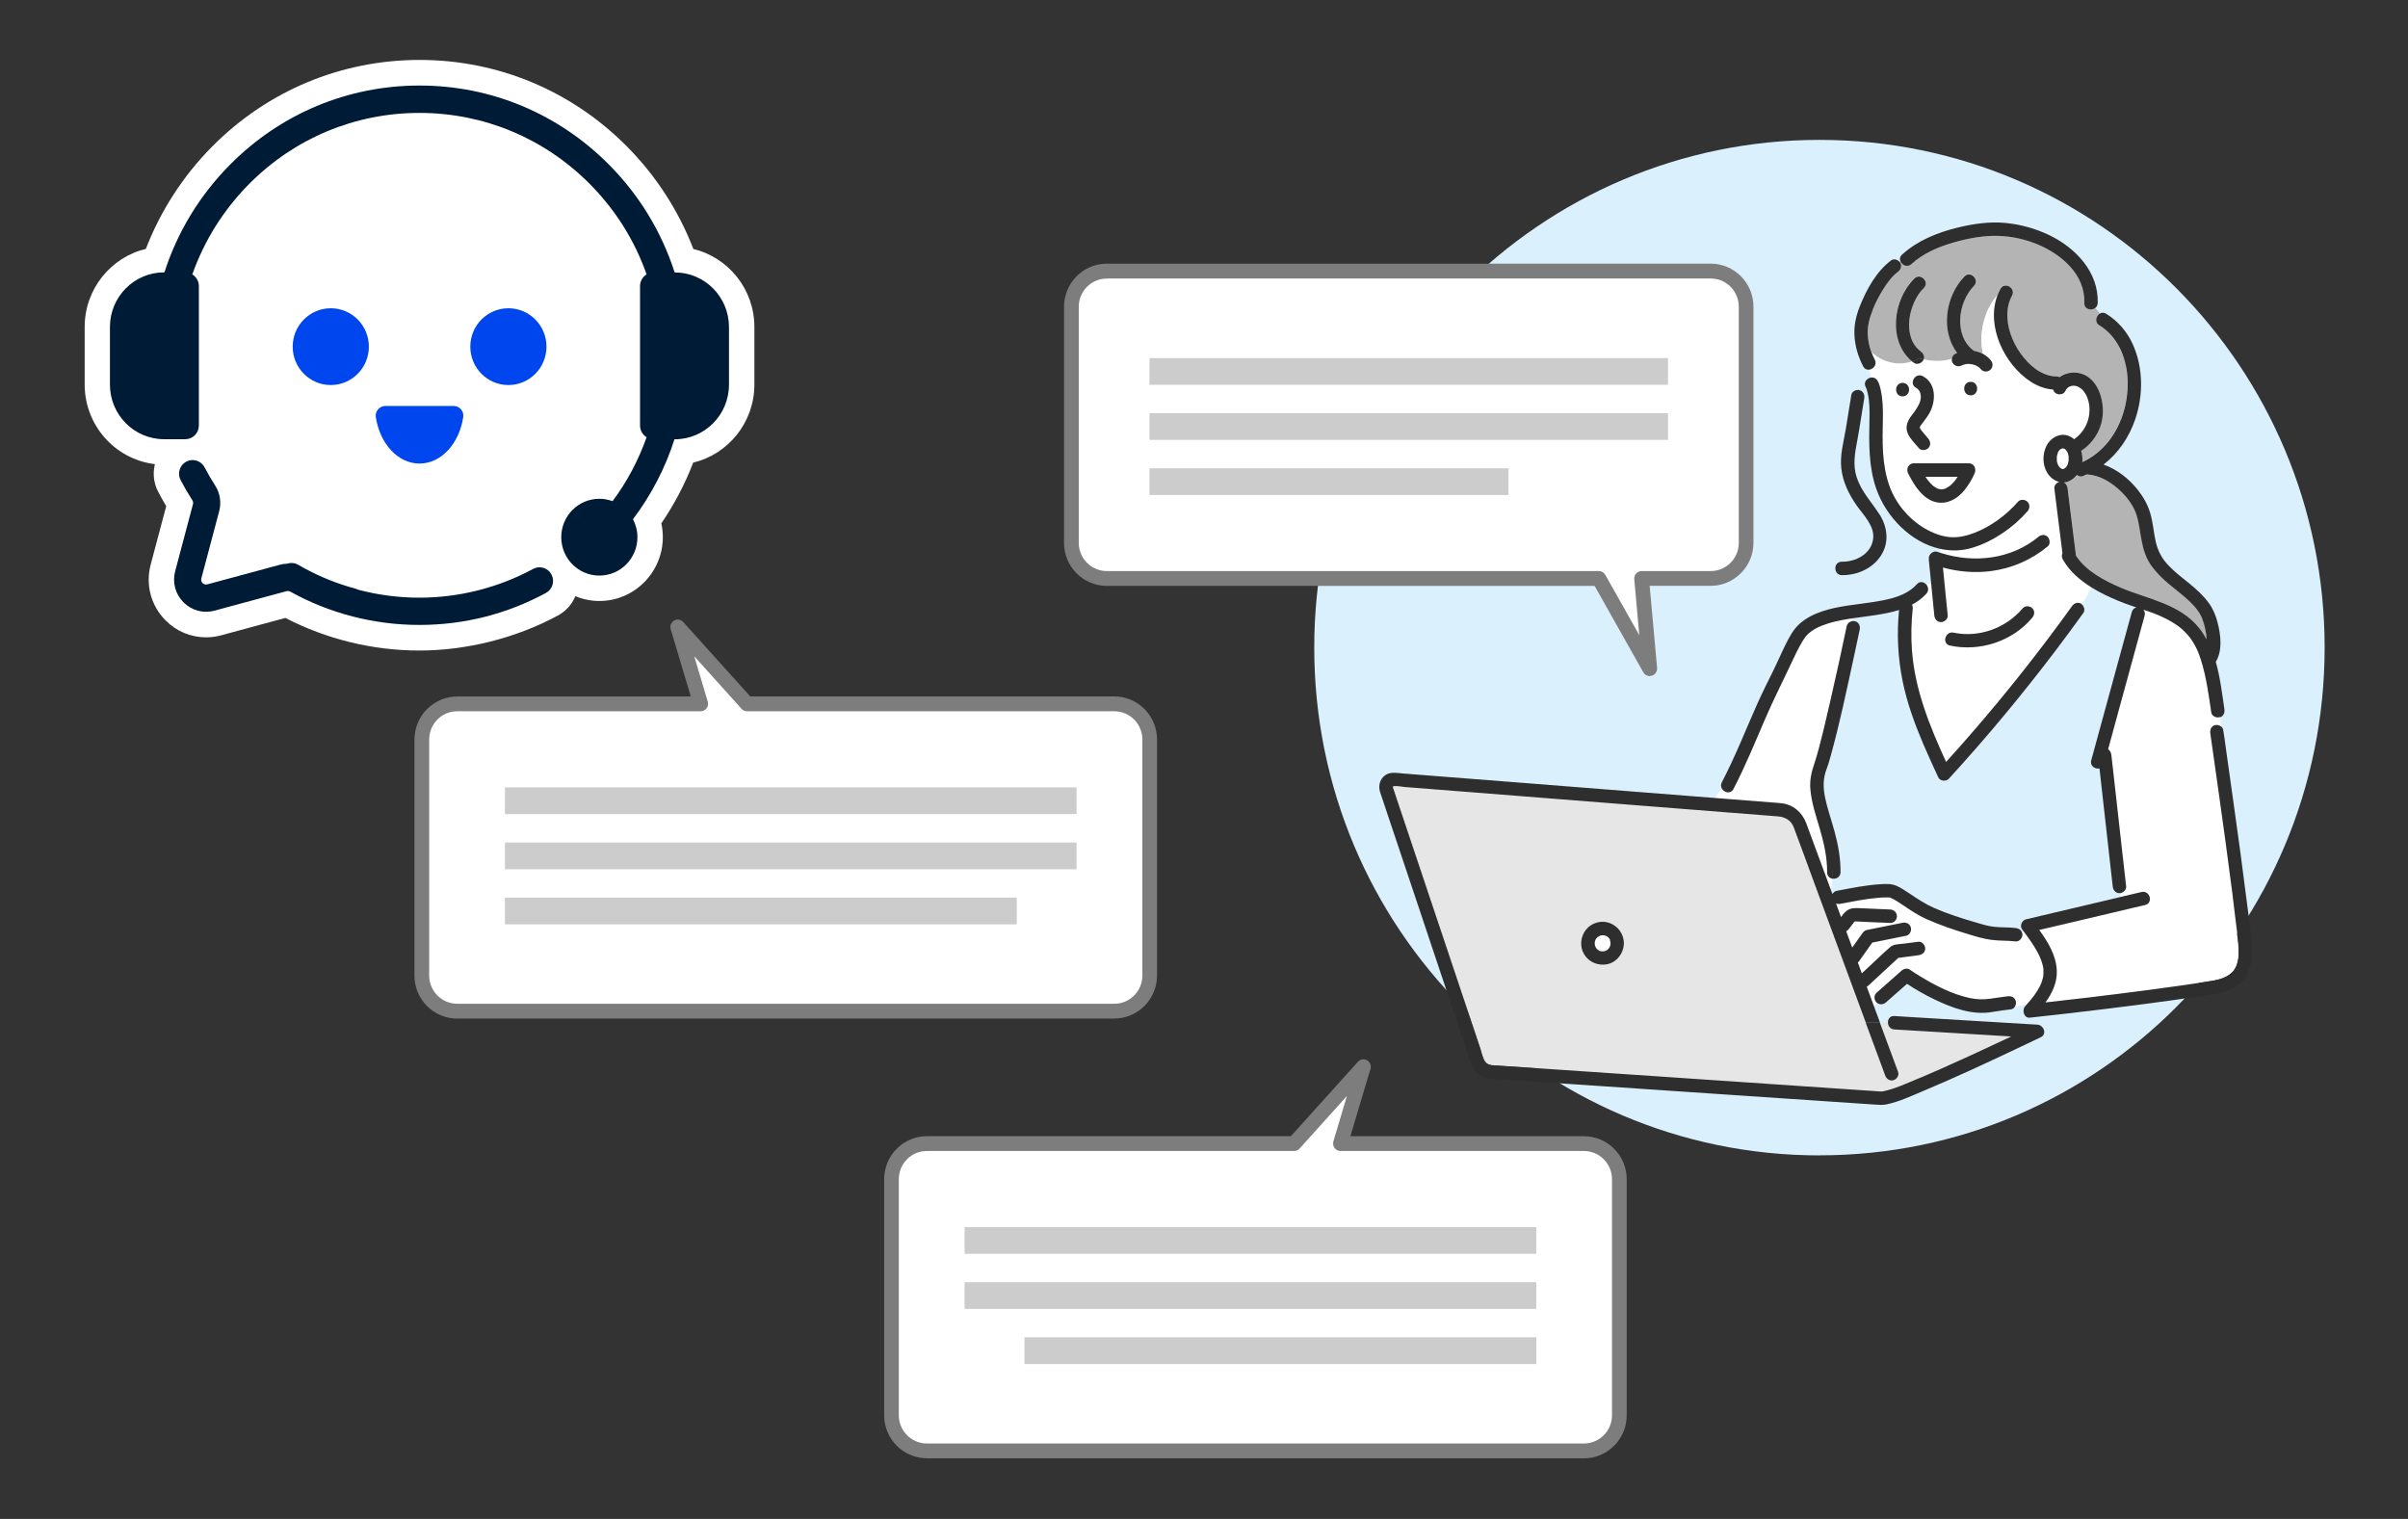
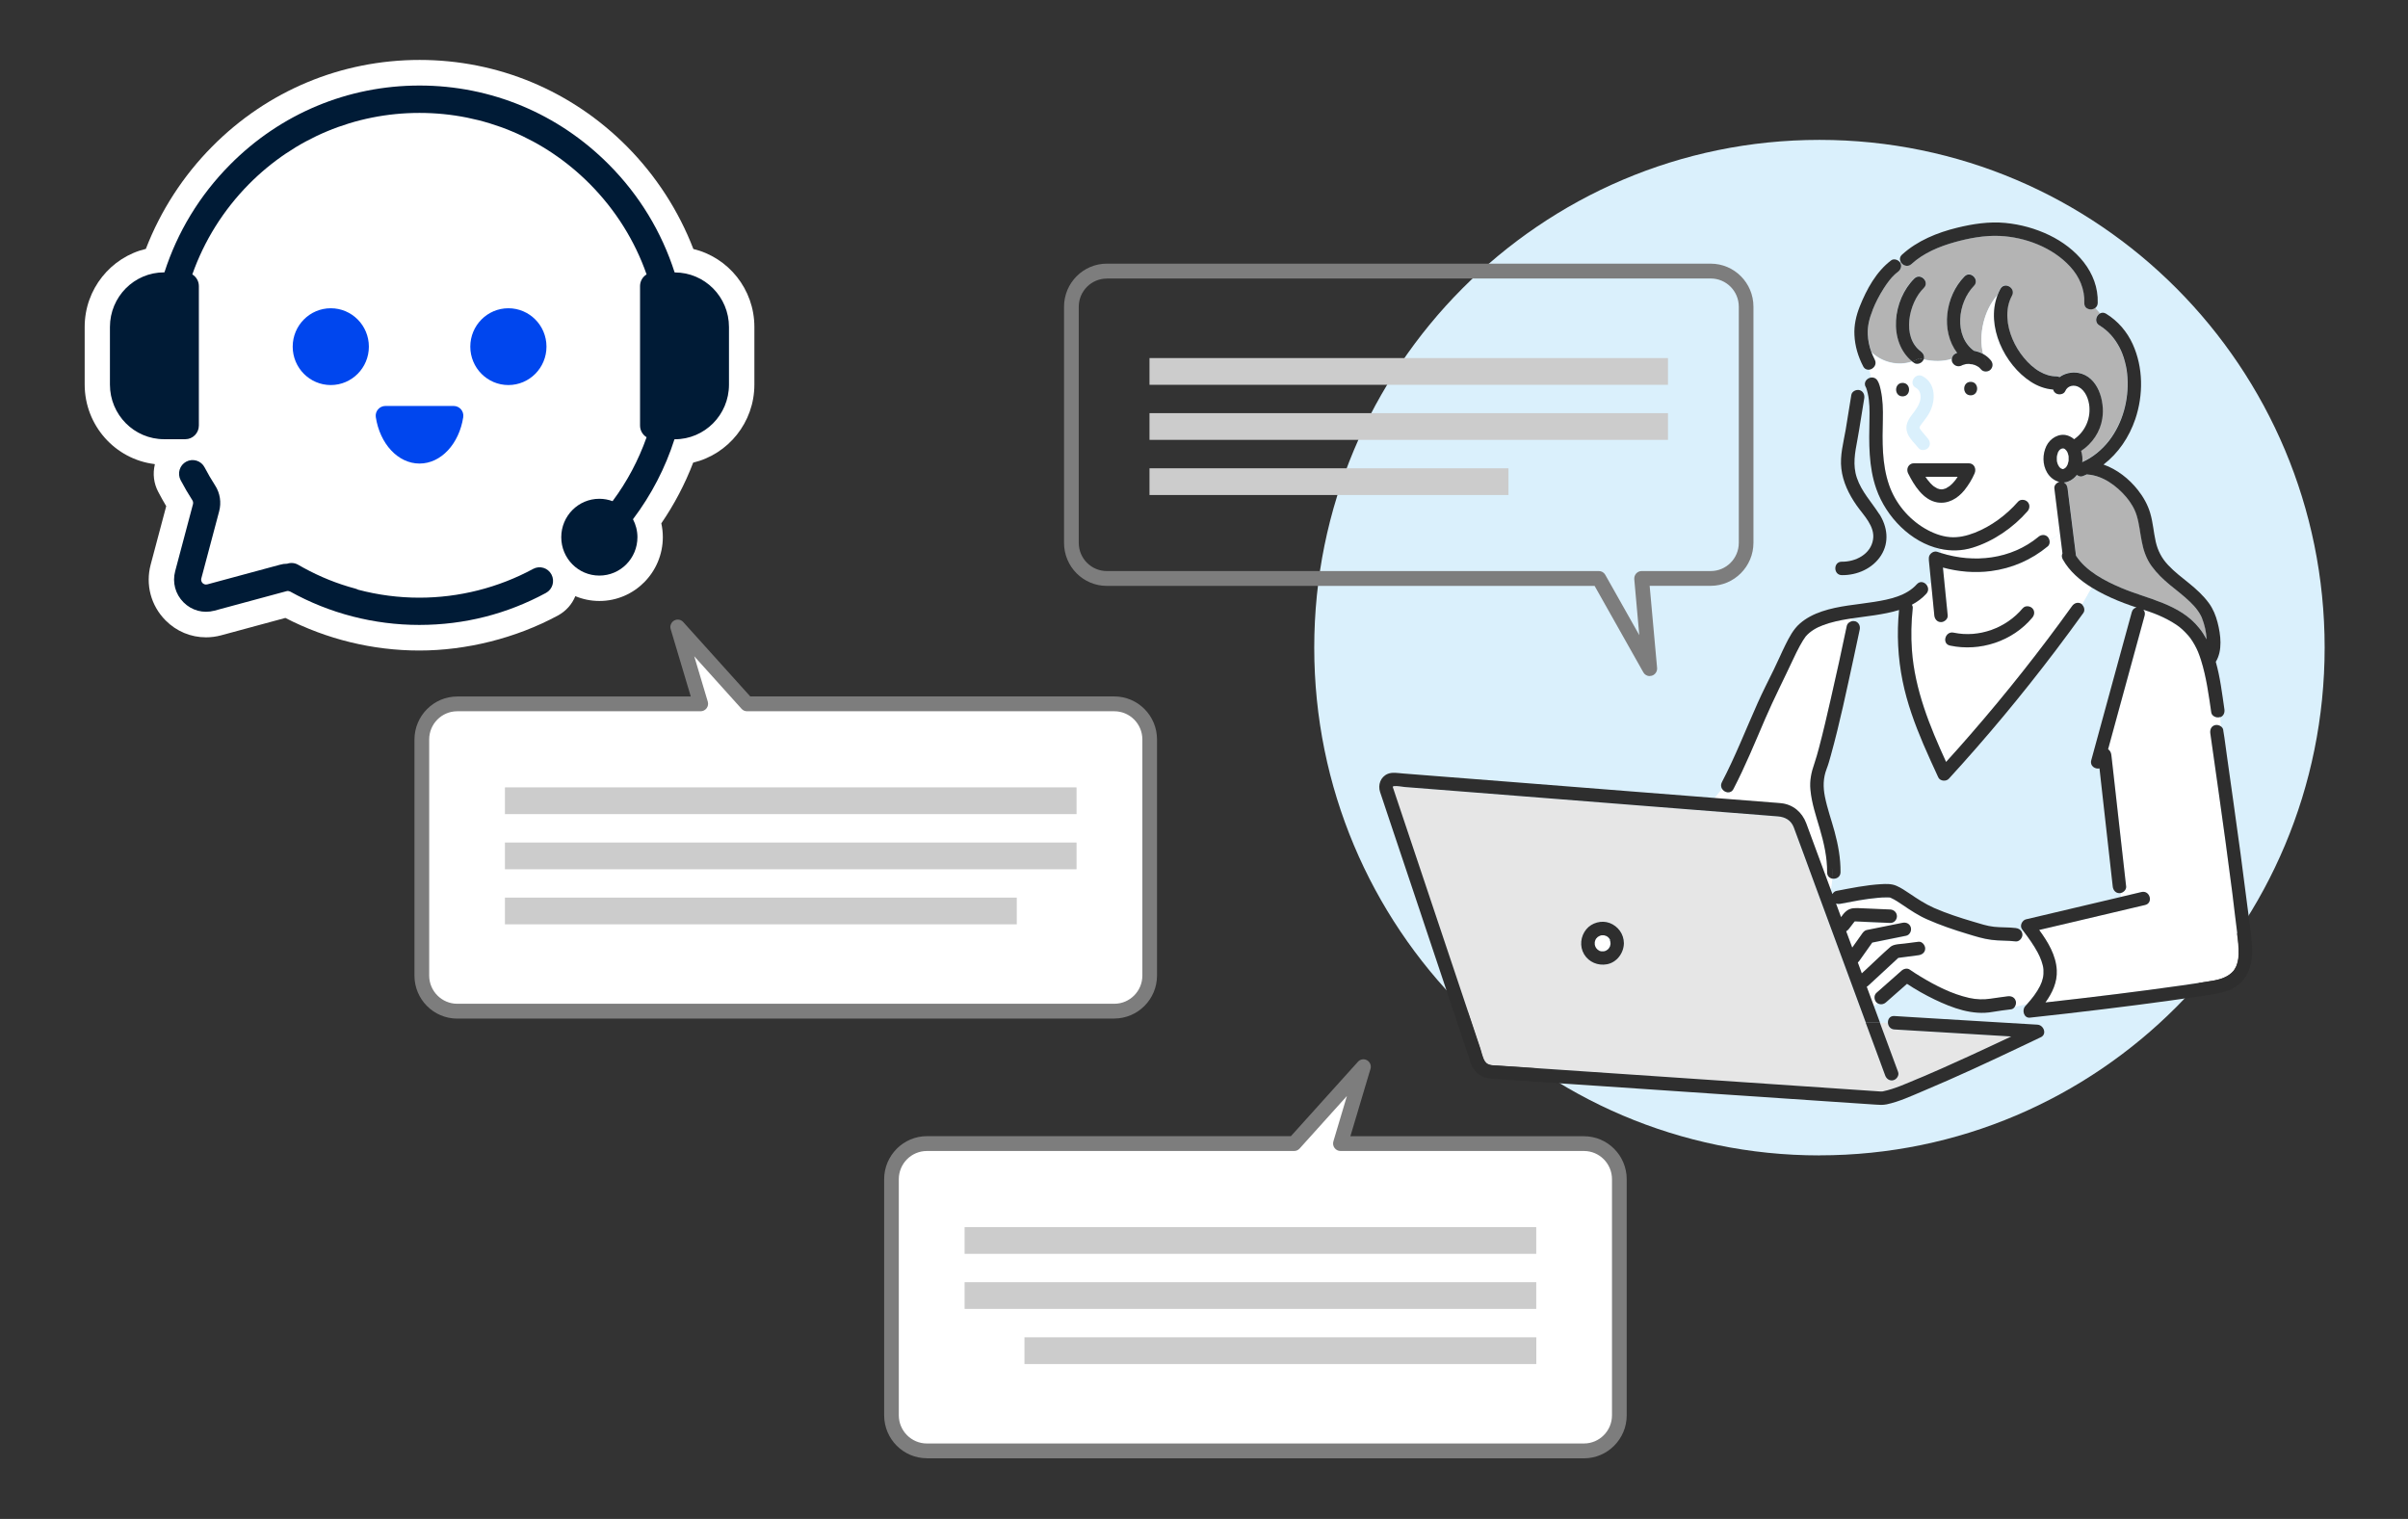
<svg xmlns="http://www.w3.org/2000/svg" width="260" height="164" viewBox="0 0 260 164" fill="none">
  <rect x="0" y="0" width="260" height="164" fill="#333333" stroke="none" />
  <path d="M196.455 124.743C226.585 124.743 251 100.2 251 69.919C251 39.637 226.577 15.103 196.455 15.103C166.334 15.103 141.903 39.645 141.903 69.927C141.903 100.208 166.326 124.75 196.455 124.75V124.743Z" fill="#DAF0FC" />
-   <path d="M184.708 29.28H119.505C117.399 29.28 115.683 31.009 115.683 33.122V58.612C115.683 60.725 117.407 62.455 119.505 62.455H172.636L178.127 72.195L177.245 62.455H184.708C186.814 62.455 188.531 60.725 188.531 58.612V33.122C188.531 31.009 186.806 29.28 184.708 29.28Z" fill="white" />
  <path d="M178.127 73C177.849 73 177.579 72.849 177.436 72.593L172.175 63.26H119.506C116.954 63.26 114.888 61.179 114.888 58.612V33.114C114.888 30.555 116.962 28.467 119.506 28.467H184.708C187.259 28.467 189.326 30.547 189.326 33.114V58.605C189.326 61.163 187.251 63.252 184.708 63.252H178.119L178.922 72.115C178.954 72.49 178.724 72.841 178.366 72.952C178.286 72.976 178.207 72.984 178.127 72.984V73ZM119.506 30.077C117.837 30.077 116.477 31.44 116.477 33.122V58.612C116.477 60.294 117.837 61.657 119.506 61.657H172.636C172.922 61.657 173.184 61.809 173.327 62.064L176.999 68.576L176.458 62.534C176.443 62.311 176.514 62.088 176.665 61.92C176.816 61.753 177.031 61.657 177.253 61.657H184.716C186.385 61.657 187.744 60.294 187.744 58.612V33.114C187.744 31.432 186.385 30.069 184.716 30.069H119.513L119.506 30.077Z" fill="#7D7D7D" />
  <path d="M180.098 38.661H124.115V41.547H180.098V38.661Z" fill="#CCCCCC" />
  <path d="M180.098 44.608H124.115V47.493H180.098V44.608Z" fill="#CCCCCC" />
  <path d="M162.875 50.562H124.115V53.447H162.875V50.562Z" fill="#CCCCCC" />
  <path d="M120.317 75.999H80.658L73.179 67.702L75.659 75.999H49.376C47.27 75.999 45.553 77.729 45.553 79.841V105.332C45.553 107.445 47.278 109.174 49.376 109.174H120.325C122.431 109.174 124.148 107.445 124.148 105.332V79.841C124.148 77.729 122.423 75.999 120.325 75.999H120.317Z" fill="white" />
  <path d="M120.317 109.979H49.369C46.817 109.979 44.751 107.899 44.751 105.34V79.849C44.751 77.291 46.825 75.202 49.369 75.202H74.587L72.417 67.933C72.305 67.574 72.464 67.192 72.79 67C73.116 66.817 73.522 66.881 73.768 67.16L81.008 75.194H120.309C122.861 75.194 124.927 77.275 124.927 79.841V105.332C124.927 107.891 122.853 109.971 120.309 109.971L120.317 109.979ZM49.369 76.796C47.7 76.796 46.34 78.159 46.34 79.841V105.332C46.34 107.006 47.7 108.377 49.369 108.377H120.317C121.986 108.377 123.345 107.014 123.345 105.332V79.841C123.345 78.159 121.986 76.796 120.317 76.796H80.659C80.436 76.796 80.221 76.701 80.07 76.533L74.96 70.858L76.422 75.76C76.494 76.007 76.446 76.262 76.295 76.47C76.144 76.669 75.906 76.796 75.651 76.796H49.369Z" fill="#7D7D7D" />
  <path d="M116.239 85.014H54.518V87.9H116.239V85.014Z" fill="#CCCCCC" />
  <path d="M116.239 90.969H54.518V93.854H116.239V90.969Z" fill="#CCCCCC" />
  <path d="M109.786 96.915H54.518V99.8H109.786V96.915Z" fill="#CCCCCC" />
  <g clip-path="url(#clip0_3010_22111)">
    <path d="M74.86 26.872C73.278 22.762 70.826 18.972 67.703 15.824C61.718 9.79 53.762 6.471 45.305 6.471C36.847 6.471 28.884 9.79 22.907 15.824C19.784 18.972 17.332 22.762 15.749 26.872C11.969 27.776 9.143 31.21 9.143 35.298V41.517C9.143 45.941 12.443 49.595 16.696 50.108C16.696 50.129 16.71 50.143 16.717 50.157C16.477 51.162 16.604 52.202 17.092 53.121C17.36 53.634 17.65 54.147 17.947 54.652L16.272 60.949C15.693 63.129 16.293 65.387 17.876 66.983C19.049 68.165 20.596 68.813 22.243 68.813C22.787 68.813 23.331 68.742 23.861 68.6L30.813 66.719C35.264 69.02 40.246 70.238 45.276 70.238C50.307 70.238 55.67 68.927 60.242 66.455C61.125 65.978 61.768 65.23 62.121 64.368C62.926 64.703 63.803 64.888 64.721 64.888C68.501 64.888 71.568 61.79 71.568 57.986C71.568 57.487 71.511 56.989 71.405 56.504C72.811 54.453 73.963 52.259 74.846 49.951C78.626 49.046 81.453 45.613 81.453 41.524V35.306C81.453 31.217 78.633 27.783 74.846 26.879L74.86 26.872Z" fill="white" />
    <path d="M72.874 29.407H72.839C71.447 25.07 69.052 21.095 65.759 17.782C60.29 12.269 53.027 9.235 45.297 9.235C37.567 9.235 30.297 12.269 24.835 17.782C21.549 21.095 19.147 25.07 17.755 29.407H17.72C14.491 29.407 11.87 32.043 11.87 35.306V41.524C11.87 44.779 14.484 47.422 17.72 47.422H20.009C20.815 47.422 21.472 46.76 21.472 45.948V30.889C21.472 30.355 21.189 29.892 20.765 29.628C22.044 26.003 24.114 22.676 26.891 19.869C31.802 14.919 38.337 12.191 45.29 12.191C52.243 12.191 58.771 14.919 63.689 19.869C66.466 22.669 68.543 25.995 69.815 29.628C69.391 29.885 69.108 30.355 69.108 30.889V45.948C69.108 46.482 69.391 46.945 69.815 47.209C68.946 49.673 67.716 51.995 66.141 54.111C65.695 53.947 65.215 53.854 64.713 53.854C62.445 53.854 60.601 55.706 60.601 58C60.601 60.294 62.438 62.146 64.713 62.146C66.989 62.146 68.826 60.294 68.826 58C68.826 57.302 68.649 56.64 68.345 56.063C70.323 53.441 71.835 50.528 72.825 47.429H72.86C76.089 47.429 78.71 44.794 78.71 41.531V35.313C78.71 32.057 76.096 29.415 72.86 29.415L72.874 29.407Z" fill="#001B36" />
    <path d="M59.542 62.025C59.16 61.305 58.277 61.042 57.563 61.426C53.812 63.456 49.565 64.532 45.276 64.532C43.037 64.532 40.811 64.24 38.663 63.67C38.564 63.62 38.465 63.577 38.352 63.549C36.416 63.029 34.579 62.295 32.735 61.284C32.714 61.27 32.693 61.262 32.671 61.248C32.516 61.163 32.36 61.07 32.205 60.985C31.831 60.764 31.392 60.735 31.011 60.864C30.735 60.864 30.46 60.906 30.191 60.985L22.391 63.093C22.129 63.164 21.96 63.036 21.875 62.958C21.797 62.879 21.67 62.701 21.741 62.438L23.663 55.208C23.917 54.26 23.762 53.242 23.232 52.422C22.822 51.788 22.44 51.126 22.087 50.456C21.713 49.737 20.822 49.466 20.109 49.844C19.395 50.221 19.127 51.119 19.501 51.838C19.89 52.579 20.321 53.313 20.773 54.018C20.851 54.139 20.872 54.296 20.836 54.438L18.915 61.668C18.59 62.886 18.929 64.14 19.812 65.031C20.695 65.921 21.946 66.256 23.147 65.935L30.947 63.827C31.075 63.791 31.202 63.812 31.329 63.87C35.582 66.234 40.387 67.474 45.276 67.474C50.166 67.474 54.773 66.277 58.948 64.019C59.662 63.634 59.923 62.744 59.542 62.025Z" fill="#001B36" />
    <path d="M35.716 41.574C37.987 41.574 39.828 39.718 39.828 37.428C39.828 35.139 37.987 33.283 35.716 33.283C33.445 33.283 31.604 35.139 31.604 37.428C31.604 39.718 33.445 41.574 35.716 41.574Z" fill="#0046EE" />
    <path d="M48.979 43.832C49.622 43.832 50.116 44.402 50.017 45.043C49.579 47.899 47.636 50.05 45.297 50.05C42.959 50.05 41.016 47.899 40.578 45.043C40.479 44.409 40.973 43.832 41.616 43.832H48.971H48.979Z" fill="#0046EE" />
    <path d="M54.892 41.574C57.163 41.574 59.005 39.718 59.005 37.428C59.005 35.139 57.163 33.283 54.892 33.283C52.621 33.283 50.78 35.139 50.78 37.428C50.78 39.718 52.621 41.574 54.892 41.574Z" fill="#0046EE" />
  </g>
  <path d="M200.269 99.497C200.269 99.497 200.269 99.497 200.284 99.497C200.306 99.467 200.306 99.467 200.269 99.497Z" fill="#FFDC72" />
  <path d="M213.261 39.421C213.261 39.421 213.215 39.406 213.2 39.398C213.207 39.398 213.215 39.398 213.223 39.398C213.238 39.398 213.246 39.406 213.261 39.413V39.421Z" fill="#FFDC72" />
  <path d="M238.267 68.97C238.22 68.221 238.045 67.464 237.774 66.762C237.751 66.69 237.679 66.547 237.608 66.403C237.52 66.244 237.425 66.093 237.321 65.949C237.075 65.598 236.773 65.28 236.463 64.977C235.78 64.323 235.025 63.757 234.301 63.159C233.578 62.562 232.895 61.916 232.346 61.151C231.782 60.362 231.464 59.445 231.273 58.504C231.09 57.556 231.011 56.583 230.717 55.659C230.486 54.925 230.081 54.248 229.588 53.674C228.563 52.462 227.077 51.362 225.44 51.243C225.408 51.243 225.368 51.235 225.336 51.227C225.193 51.291 225.05 51.355 224.899 51.418C224.685 51.506 224.438 51.426 224.263 51.283C224.025 51.594 223.723 51.841 223.341 51.992C223.183 52.056 223.016 52.088 222.857 52.104C223.087 52.223 223.222 52.47 223.262 52.749C223.302 53.052 223.334 53.355 223.373 53.666C223.636 55.778 223.906 57.891 224.168 60.003C225.257 61.677 227.252 62.713 229.024 63.47C231.925 64.706 235.358 65.192 237.457 67.806C237.766 68.197 238.037 68.611 238.275 69.042C238.275 69.026 238.275 69.002 238.275 68.986H238.283L238.267 68.97Z" fill="#B4B4B4" />
-   <path d="M213.264 39.421H213.271C213.278 39.421 213.285 39.421 213.292 39.428C213.285 39.428 213.271 39.421 213.256 39.414L213.264 39.421Z" fill="#FFDC72" />
  <path d="M213.638 39.637C213.638 39.637 213.661 39.652 213.668 39.659C213.661 39.659 213.646 39.645 213.638 39.637Z" fill="#FFDC72" />
  <path d="M213.637 39.636C213.584 39.59 213.599 39.605 213.622 39.628C213.622 39.628 213.629 39.636 213.645 39.643L213.637 39.636Z" fill="#FFDC72" />
  <path d="M208.463 52.207C208.526 52.279 208.598 52.343 208.669 52.407C208.685 52.422 208.797 52.502 208.813 52.526C208.932 52.614 209.059 52.678 209.186 52.749C209.186 52.749 209.194 52.749 209.202 52.757C209.202 52.757 209.21 52.757 209.218 52.757C209.281 52.773 209.345 52.797 209.417 52.821C209.472 52.837 209.679 52.845 209.472 52.837C209.536 52.837 209.599 52.845 209.663 52.845C209.703 52.845 209.814 52.829 209.798 52.829C209.83 52.829 209.862 52.821 209.893 52.805C209.957 52.789 210.013 52.765 210.076 52.749C210.076 52.749 210.084 52.749 210.092 52.749C210.1 52.749 210.116 52.733 210.132 52.725C210.251 52.662 210.362 52.582 210.482 52.51C210.482 52.51 210.521 52.478 210.545 52.462C210.585 52.422 210.633 52.391 210.672 52.351C210.784 52.247 210.887 52.136 210.99 52.024C211.03 51.976 211.07 51.928 211.109 51.88C211.117 51.864 211.197 51.761 211.213 51.745C211.268 51.657 211.324 51.578 211.38 51.49H207.906C207.978 51.593 208.05 51.705 208.121 51.801C208.208 51.92 208.344 52.08 208.471 52.215H208.463V52.207Z" fill="white" />
  <path d="M207.279 46.219C207.279 46.219 207.279 46.204 207.279 46.196C207.279 46.181 207.279 46.173 207.279 46.165C207.279 46.196 207.295 46.242 207.287 46.219H207.279Z" fill="#FFDC72" />
  <path d="M173.715 101.3C173.668 101.252 173.62 101.204 173.564 101.148C173.564 101.148 173.557 101.141 173.549 101.141C173.525 101.125 173.501 101.109 173.477 101.093C173.445 101.077 173.406 101.053 173.366 101.037C173.294 101.013 173.215 100.997 173.143 100.973C173.111 100.973 173.08 100.973 173.048 100.973H172.929C172.929 100.973 172.881 100.973 172.873 100.981C172.841 100.981 172.817 100.997 172.786 101.005C172.762 101.013 172.73 101.021 172.706 101.029C172.666 101.069 172.571 101.101 172.515 101.133C172.515 101.133 172.46 101.172 172.452 101.18C172.428 101.204 172.404 101.236 172.372 101.276C172.372 101.284 172.348 101.308 172.317 101.324C172.301 101.348 172.285 101.372 172.277 101.388C172.253 101.42 172.237 101.459 172.221 101.499C172.197 101.563 172.182 101.627 172.166 101.691C172.166 101.714 172.158 101.746 172.15 101.778C172.15 101.77 172.15 101.762 172.158 101.754C172.158 101.691 172.197 101.619 172.158 101.754C172.158 101.826 172.158 101.898 172.158 101.962C172.158 101.962 172.166 102.017 172.174 102.049C172.19 102.105 172.213 102.161 172.229 102.217C172.229 102.217 172.229 102.225 172.237 102.233C172.245 102.256 172.261 102.28 172.277 102.304C172.293 102.328 172.309 102.344 172.317 102.368C172.325 102.376 172.341 102.384 172.348 102.392C172.396 102.44 172.444 102.504 172.476 102.535C172.492 102.543 172.507 102.559 172.531 102.575C172.563 102.599 172.611 102.615 172.65 102.639C172.666 102.639 172.682 102.655 172.698 102.671C172.722 102.671 172.754 102.687 172.778 102.695C172.817 102.703 172.849 102.711 172.889 102.719C172.952 102.719 173.016 102.727 173.08 102.719H173.096C173.096 102.719 173.096 102.703 173.159 102.711C173.223 102.695 173.286 102.679 173.35 102.655C173.374 102.639 173.398 102.631 173.421 102.615C173.461 102.591 173.493 102.567 173.533 102.535C173.501 102.551 173.493 102.543 173.572 102.512C173.596 102.496 173.612 102.472 173.636 102.456C173.66 102.44 173.676 102.416 173.692 102.392C173.731 102.328 173.763 102.272 173.803 102.209C173.811 102.185 173.827 102.153 173.835 102.137C173.851 102.081 173.859 101.993 173.874 101.946C173.874 101.914 173.874 101.882 173.874 101.858C173.874 101.842 173.874 101.81 173.866 101.786C173.866 101.778 173.859 101.754 173.866 101.714C173.851 101.651 173.835 101.579 173.811 101.515C173.787 101.483 173.771 101.443 173.755 101.412C173.739 101.38 173.715 101.356 173.7 101.324L173.715 101.3Z" fill="white" />
  <path d="M173.619 102.495C173.619 102.495 173.604 102.503 173.596 102.503C173.581 102.51 173.573 102.526 173.558 102.526C173.581 102.51 173.596 102.495 173.619 102.488V102.495Z" fill="#FFDC72" />
  <path d="M173.899 101.729C173.899 101.729 173.899 101.714 173.899 101.707V101.768C173.899 101.768 173.907 101.768 173.899 101.729Z" fill="#FFDC72" />
  <path d="M217.12 111.925C214.656 111.774 212.185 111.63 209.713 111.479C207.972 111.375 206.24 111.272 204.499 111.168C204.054 111.136 203.824 110.786 203.808 110.435H202.973C202.989 110.475 203.005 110.522 203.021 110.562C203.657 112.292 204.293 114.014 204.936 115.743C205.071 116.11 204.785 116.54 204.436 116.636C204.038 116.748 203.681 116.493 203.546 116.134C203.379 115.688 203.22 115.249 203.053 114.803C202.512 113.352 201.98 111.893 201.439 110.443C200.915 109.024 200.398 107.605 199.874 106.194C198.546 102.607 197.227 99.02 195.9 95.434C195.153 93.409 194.422 91.368 193.659 89.352C193.365 88.587 192.729 88.228 191.95 88.164C191.282 88.108 190.623 88.061 189.955 88.005C187.15 87.781 184.344 87.566 181.531 87.343C177.716 87.04 173.901 86.745 170.094 86.442C166.39 86.156 162.687 85.861 158.983 85.566C156.543 85.374 154.103 85.183 151.663 84.992C151.298 84.96 150.861 84.864 150.495 84.896C150.296 84.92 150.368 85.016 150.431 85.199C150.519 85.454 150.598 85.709 150.686 85.964C151.568 88.587 152.442 91.217 153.324 93.839C154.556 97.53 155.796 101.22 157.028 104.911C157.958 107.677 158.88 110.451 159.81 113.217C159.953 113.655 160.048 114.221 160.31 114.612C160.628 115.09 161.224 115.026 161.725 115.066C163.966 115.217 166.199 115.369 168.441 115.52C172.057 115.767 175.665 116.014 179.281 116.254C183.152 116.517 187.022 116.78 190.901 117.043C193.913 117.25 196.925 117.449 199.937 117.656C200.764 117.712 201.598 117.768 202.425 117.824C202.616 117.832 202.806 117.848 202.997 117.864C203.029 117.864 203.053 117.864 203.085 117.864C203.124 117.864 203.164 117.864 203.204 117.864C203.228 117.864 203.259 117.856 203.283 117.848C204.579 117.577 205.834 116.995 207.05 116.485C207.178 116.437 207.297 116.381 207.424 116.333C207.599 116.262 207.456 116.317 207.631 116.246C207.845 116.158 208.06 116.062 208.274 115.967C208.735 115.767 209.188 115.568 209.649 115.369C210.603 114.946 211.549 114.516 212.495 114.085C214.044 113.376 215.586 112.659 217.128 111.925H217.12ZM175.347 101.842C175.331 102.902 174.584 103.923 173.511 104.114C172.542 104.289 171.556 103.891 171.048 103.03C170.531 102.169 170.666 101.085 171.294 100.328C171.882 99.618 172.947 99.331 173.805 99.658C174.727 100.009 175.339 100.854 175.355 101.85L175.347 101.842Z" fill="#E6E6E6" />
  <path d="M220.615 104.672C220.575 104.106 220.297 103.388 219.987 102.814C219.558 102.017 219.025 101.276 218.477 100.551C218.413 100.575 218.35 100.599 218.286 100.622C218.334 100.718 218.366 100.822 218.366 100.941C218.366 101.3 218.032 101.706 217.642 101.667C216.768 101.563 215.894 101.611 215.028 101.499C214.13 101.38 213.263 101.109 212.397 100.846C210.943 100.407 209.496 99.905 208.105 99.299C207.136 98.869 206.309 98.319 205.435 97.729C205.029 97.458 204.616 97.163 204.171 96.972C204.171 96.972 204.052 96.932 204.044 96.924C203.925 96.924 203.806 96.924 203.686 96.924C203.368 96.924 203.043 96.94 202.725 96.972C201.366 97.091 200.022 97.362 198.679 97.617C198.528 97.649 198.377 97.633 198.242 97.585C198.425 98.072 198.6 98.566 198.783 99.052C198.95 98.813 199.132 98.582 199.347 98.406C199.816 98.016 200.38 98.072 200.952 98.096C202.001 98.144 203.043 98.191 204.092 98.231C204.481 98.247 204.815 98.55 204.815 98.957C204.815 99.363 204.481 99.698 204.092 99.682C203.178 99.642 202.264 99.602 201.35 99.562C201.135 99.554 200.921 99.546 200.698 99.53C200.579 99.53 200.452 99.522 200.332 99.514H200.261C200.261 99.514 200.253 99.522 200.245 99.53C200.213 99.562 200.189 99.594 200.166 99.626C200.126 99.674 200.078 99.738 200.03 99.801C199.895 99.977 199.768 100.152 199.633 100.32C199.546 100.423 199.45 100.519 199.339 100.583C199.554 101.172 199.776 101.754 199.991 102.344C200.126 102.153 200.269 101.954 200.404 101.762C200.571 101.523 200.746 101.284 200.913 101.045C201.04 100.87 201.167 100.638 201.358 100.527C201.493 100.447 201.636 100.431 201.787 100.399C202.025 100.351 202.264 100.304 202.502 100.256C203.48 100.057 204.449 99.865 205.427 99.666C205.808 99.586 206.206 99.77 206.317 100.168C206.412 100.527 206.198 100.981 205.816 101.061C204.592 101.308 203.376 101.555 202.152 101.802C201.684 102.464 201.215 103.125 200.746 103.787C200.698 103.851 200.65 103.906 200.595 103.954C200.738 104.345 200.881 104.735 201.024 105.126C201.238 104.935 201.445 104.735 201.652 104.544C202.47 103.787 203.265 103.006 204.108 102.272C204.465 101.954 205.188 101.97 205.657 101.906C206.15 101.842 206.643 101.778 207.144 101.714C207.533 101.659 207.867 102.089 207.867 102.44C207.867 102.87 207.533 103.109 207.144 103.165C206.42 103.261 205.689 103.356 204.966 103.452C203.885 104.448 202.804 105.453 201.723 106.449C201.668 106.497 201.612 106.537 201.556 106.569C201.811 107.262 202.065 107.956 202.327 108.649L202.693 108.322C202.693 108.322 202.637 108.282 202.605 108.251C202.343 107.988 202.311 107.485 202.605 107.222C203.511 106.425 204.418 105.62 205.324 104.823C205.554 104.624 205.928 104.52 206.198 104.712C206.571 104.983 206.969 105.222 207.358 105.461C209.011 106.465 210.744 107.35 212.627 107.772C213.398 107.948 214.193 107.964 214.916 107.852C215.528 107.756 216.14 107.685 216.752 107.597C217.142 107.541 217.531 107.685 217.642 108.099C217.698 108.29 217.642 108.538 217.531 108.713C217.984 108.625 218.421 108.514 218.858 108.41C219.391 107.812 219.892 107.175 220.249 106.457C220.535 105.875 220.663 105.333 220.615 104.696V104.672Z" fill="white" />
  <path d="M225.861 63.454C224.606 62.673 223.445 61.693 222.73 60.401C222.603 60.17 222.611 59.947 222.698 59.764C222.674 59.588 222.658 59.413 222.635 59.238C222.563 58.688 222.5 58.146 222.428 57.596C222.094 57.899 221.713 58.146 221.299 58.329C221.355 58.568 221.307 58.839 221.117 58.999C219.336 60.465 217.246 61.374 214.965 61.669C213.241 61.892 211.476 61.741 209.799 61.286C209.966 63.008 210.141 64.73 210.316 66.451C210.356 66.842 209.958 67.177 209.593 67.177C209.171 67.177 208.909 66.842 208.869 66.451C208.845 66.204 208.822 65.949 208.798 65.702C208.71 64.793 208.615 63.877 208.528 62.968C208.345 63 208.17 63.048 207.995 63.104C208.218 63.367 208.297 63.765 208.003 64.092C207.55 64.594 207.017 64.985 206.437 65.288C206.509 65.399 206.549 65.527 206.533 65.662C206.374 67.169 206.334 68.675 206.445 70.182C206.755 74.462 208.369 78.408 210.133 82.258C211.015 81.285 211.889 80.297 212.756 79.308C216.626 74.853 220.282 70.23 223.731 65.439C223.962 65.12 224.359 64.961 224.717 65.176C224.757 65.2 224.788 65.232 224.828 65.264L225.861 63.454ZM219.424 65.67C219.718 65.965 219.678 66.396 219.424 66.691C217.294 69.241 213.773 70.389 210.546 69.704C209.632 69.512 210.022 68.117 210.928 68.309C213.678 68.89 216.602 67.814 218.399 65.67C218.653 65.367 219.162 65.415 219.416 65.67H219.424Z" fill="white" />
  <path d="M230.058 65.391C229.088 65.056 228.142 64.666 227.228 64.212C226.767 63.98 226.314 63.733 225.861 63.454L224.828 65.264C225.067 65.487 225.178 65.893 224.979 66.172C223.994 67.543 222.992 68.906 221.967 70.253C218.343 75.028 214.496 79.643 210.451 84.075C210.157 84.394 209.513 84.346 209.314 83.924C208.758 82.728 208.21 81.532 207.693 80.321C206.763 78.129 205.953 75.889 205.468 73.553C204.943 71.019 204.816 68.428 205.078 65.853C204.22 66.124 203.314 66.292 202.448 66.419C201.629 66.547 200.795 66.643 199.96 66.762C199.936 66.874 199.912 66.985 199.896 67.097C200.032 67.057 200.183 67.049 200.318 67.081C200.707 67.193 200.906 67.591 200.818 67.974C200.604 68.978 200.397 69.99 200.175 70.995C199.412 74.534 198.665 78.097 197.695 81.588C197.56 82.074 197.425 82.568 197.242 83.039C196.852 84.035 196.852 84.999 197.059 86.036C197.313 87.311 197.751 88.547 198.1 89.798C198.49 91.233 198.768 92.707 198.744 94.198C198.744 94.724 198.275 94.955 197.87 94.883C197.838 95.298 197.774 95.697 197.703 96.103C197.758 96.246 197.814 96.398 197.87 96.549C197.957 96.382 198.108 96.246 198.307 96.207C199.888 95.904 201.486 95.585 203.099 95.481C203.687 95.449 204.252 95.418 204.8 95.665C205.285 95.88 205.738 96.183 206.175 96.478C207.049 97.067 207.876 97.625 208.845 98.048C210.212 98.646 211.643 99.108 213.074 99.531C213.805 99.746 214.544 100.001 215.307 100.08C216.094 100.168 216.881 100.12 217.659 100.216C217.938 100.248 218.184 100.383 218.303 100.614C218.367 100.591 218.43 100.567 218.494 100.543C218.43 100.463 218.375 100.383 218.319 100.304C218.033 99.937 218.343 99.339 218.748 99.236C219.273 99.116 219.789 98.996 220.306 98.869C222.547 98.343 224.788 97.809 227.022 97.283C227.681 97.123 228.349 96.972 229.009 96.812V96.422C228.961 96.43 228.913 96.438 228.874 96.438C228.452 96.438 228.19 96.103 228.15 95.712C228.087 95.123 228.023 94.541 227.952 93.959C227.666 91.408 227.379 88.857 227.093 86.307C226.966 85.191 226.847 84.075 226.72 82.967C226.251 83.071 225.655 82.704 225.83 82.09C226.012 81.429 226.187 80.775 226.37 80.113C227.157 77.236 227.944 74.358 228.731 71.481C229.223 69.68 229.716 67.886 230.209 66.093C230.288 65.806 230.487 65.646 230.717 65.598C230.503 65.527 230.288 65.463 230.082 65.383L230.058 65.391Z" fill="#DAF0FC" />
  <path d="M197.281 94.19C197.305 92.564 196.931 90.994 196.478 89.447C196.073 88.076 195.604 86.697 195.477 85.263C195.389 84.266 195.58 83.374 195.906 82.441C196.097 81.891 196.248 81.333 196.399 80.767C196.868 79.005 197.281 77.236 197.678 75.458C198.274 72.836 198.847 70.214 199.403 67.591C199.451 67.352 199.649 67.177 199.872 67.105C199.896 66.993 199.912 66.882 199.935 66.77C198.886 66.93 197.845 67.129 196.852 67.496C196.168 67.751 195.461 68.149 194.968 68.723C194.897 68.811 194.777 68.978 194.674 69.145C194.555 69.337 194.444 69.536 194.332 69.735C194.078 70.206 193.84 70.684 193.617 71.17C192.616 73.306 191.543 75.411 190.605 77.579C189.492 80.137 188.451 82.72 187.164 85.191C186.869 85.757 186.194 85.589 185.932 85.167L185.113 86.179C185.487 86.211 185.86 86.235 186.226 86.267C188.125 86.418 190.033 86.57 191.932 86.713C192.051 86.721 192.178 86.729 192.298 86.745C193.585 86.881 194.563 87.71 195.016 88.905C195.238 89.487 195.445 90.069 195.66 90.651C196.327 92.468 197.003 94.294 197.678 96.111C197.75 95.704 197.821 95.306 197.845 94.891C197.535 94.836 197.265 94.612 197.273 94.206L197.281 94.19Z" fill="white" />
  <path d="M241.557 100.702C241.367 99.26 241.216 97.809 241.025 96.358C240.556 92.668 240.047 89.009 239.523 85.287C239.237 83.246 238.951 81.213 238.656 79.173C238.601 78.782 238.744 78.4 239.157 78.28C239.356 78.224 239.61 78.28 239.793 78.408L239.721 77.435C239.721 77.435 239.682 77.459 239.658 77.459C239.316 77.555 238.823 77.34 238.768 76.957C238.49 75.068 238.243 73.139 237.663 71.314C237.568 71.003 237.456 70.7 237.337 70.405C237.329 70.373 237.274 70.269 237.266 70.246C237.234 70.174 237.202 70.11 237.17 70.038C237.107 69.911 237.043 69.791 236.979 69.672C236.828 69.401 236.662 69.138 236.479 68.882C236.471 68.874 236.463 68.859 236.455 68.859C236.439 68.835 236.415 68.811 236.399 68.787C236.36 68.739 236.32 68.691 236.28 68.643C236.185 68.532 236.089 68.428 235.986 68.325C235.493 67.814 235.175 67.583 234.579 67.216C233.943 66.834 233.268 66.515 232.624 66.268C232.235 66.117 231.829 65.981 231.432 65.853C231.567 66.013 231.639 66.228 231.567 66.491C231.384 67.153 231.209 67.806 231.027 68.468C230.24 71.346 229.453 74.223 228.666 77.1C228.317 78.368 227.975 79.643 227.625 80.918C227.824 81.046 227.943 81.277 227.975 81.532C228.038 82.122 228.102 82.704 228.173 83.286C228.46 85.837 228.746 88.387 229.032 90.938C229.215 92.54 229.389 94.134 229.572 95.736C229.612 96.079 229.302 96.374 228.984 96.446V96.836C229.723 96.661 230.462 96.486 231.202 96.318C232.108 96.103 232.489 97.506 231.583 97.713C231.059 97.833 230.542 97.96 230.025 98.08C227.784 98.606 225.543 99.14 223.31 99.666C222.26 99.913 221.203 100.16 220.146 100.415C221.092 101.707 221.974 103.149 222.046 104.767C222.109 106.051 221.561 107.214 220.822 108.243C223.373 107.956 225.932 107.661 228.483 107.342C230.828 107.047 233.173 106.744 235.509 106.409C236.614 106.25 237.727 106.091 238.831 105.907C239.761 105.756 240.596 105.477 241.16 104.815C241.168 104.799 241.176 104.799 241.184 104.783C241.184 104.775 241.2 104.759 241.208 104.743C241.231 104.704 241.255 104.672 241.279 104.632C241.327 104.56 241.367 104.48 241.406 104.401C241.43 104.361 241.446 104.321 241.462 104.289C241.462 104.289 241.462 104.281 241.462 104.273C241.494 104.193 241.518 104.106 241.549 104.026C241.605 103.843 241.645 103.659 241.669 103.476V103.46C241.669 103.412 241.677 103.372 241.685 103.325C241.692 103.229 241.7 103.141 241.7 103.046C241.732 102.265 241.629 101.491 241.526 100.726V100.702H241.557Z" fill="white" />
  <path d="M229.691 40.753C229.651 40.163 229.587 39.709 229.421 39.071C229.341 38.76 229.238 38.45 229.126 38.155C229.039 37.939 228.968 37.772 228.824 37.493C228.292 36.481 227.593 35.691 226.655 35.118C226.09 34.775 226.297 34.05 226.742 33.826C226.575 33.627 226.4 33.444 226.226 33.252C225.796 33.563 225.033 33.388 225.057 32.703C225.097 31.22 224.533 29.873 223.531 28.781C221.64 26.716 218.644 25.584 215.91 25.465C214.272 25.393 212.611 25.704 211.046 26.142C209.377 26.613 207.692 27.314 206.396 28.502C205.967 28.892 205.411 28.645 205.22 28.247C205.196 28.271 205.18 28.287 205.156 28.302C205.164 28.319 205.18 28.334 205.188 28.342C205.403 28.709 205.244 29.1 204.926 29.331C204.314 29.793 203.805 30.479 203.384 31.14C202.923 31.866 202.51 32.647 202.2 33.444C201.874 34.281 201.644 35.118 201.675 36.018C201.699 36.704 201.842 37.389 202.089 38.027C203.241 39.111 204.95 39.533 206.476 39.007C203.805 36.831 204.385 32.304 206.698 30.04C207.366 29.387 208.383 30.415 207.716 31.061C206.078 32.671 205.299 36.369 207.39 37.9C207.676 38.107 207.827 38.45 207.7 38.784C208.701 39.015 209.806 39.039 210.751 38.728C210.775 38.497 210.903 38.274 211.101 38.17C211.173 38.131 211.244 38.099 211.324 38.067C209.52 35.7 210.036 31.937 212.118 29.817C212.77 29.147 213.795 30.176 213.136 30.837C211.363 32.647 210.942 36.281 213.136 37.852C213.478 37.907 213.819 38.027 214.121 38.194C213.605 36.146 214.209 33.492 215.655 31.866C215.743 31.626 215.854 31.395 215.973 31.164C216.418 30.343 217.666 31.076 217.221 31.897C216.816 32.647 216.68 33.444 216.728 34.313C216.816 35.819 217.515 37.413 218.5 38.593C219.009 39.207 219.565 39.717 220.225 40.099C220.797 40.426 221.385 40.61 222.005 40.61C222.14 40.61 222.252 40.642 222.355 40.697C222.911 40.275 223.682 40.115 224.374 40.235C226.528 40.61 227.259 43.272 226.981 45.129C226.766 46.596 225.892 47.863 224.692 48.66C224.755 48.867 224.795 49.075 224.819 49.29C224.835 49.481 224.827 49.681 224.811 49.872C225.939 49.362 226.941 48.549 227.728 47.528C229.174 45.655 229.85 43.152 229.691 40.737V40.753Z" fill="#B4B4B4" />
  <path d="M215.655 31.898C214.201 33.524 213.605 36.178 214.122 38.227C214.432 38.394 214.702 38.617 214.932 38.888C215.195 39.199 215.218 39.605 214.932 39.908C214.686 40.179 214.153 40.195 213.915 39.908C213.828 39.813 213.74 39.717 213.645 39.637C213.637 39.637 213.629 39.629 213.621 39.621C213.621 39.621 213.613 39.613 213.605 39.613C213.549 39.574 213.494 39.542 213.43 39.51C213.382 39.486 213.335 39.454 213.279 39.438C213.2 39.414 213.184 39.406 213.2 39.406C213.104 39.374 213.009 39.342 212.914 39.326C212.826 39.334 212.739 39.327 212.643 39.295H212.627C212.564 39.295 212.5 39.295 212.445 39.295C212.421 39.295 212.357 39.303 212.317 39.303C212.278 39.303 212.238 39.319 212.222 39.319C212.151 39.334 212.087 39.35 212.023 39.374C212 39.382 211.968 39.39 211.944 39.398C211.944 39.398 211.928 39.406 211.92 39.406H211.912C211.88 39.422 211.849 39.438 211.817 39.454C211.459 39.645 211.046 39.534 210.831 39.191C210.752 39.063 210.728 38.912 210.736 38.761C209.798 39.071 208.685 39.047 207.684 38.816C207.668 38.848 207.652 38.888 207.636 38.92C207.453 39.231 206.961 39.414 206.651 39.183C206.587 39.135 206.524 39.087 206.468 39.039C204.942 39.566 203.233 39.143 202.081 38.059C202.176 38.322 202.295 38.569 202.423 38.816C202.701 39.358 202.272 39.852 201.819 39.9C201.882 40.187 201.962 40.474 202.041 40.761C202.288 40.737 202.542 40.825 202.709 41.096C202.892 41.391 202.987 41.773 203.058 42.108C203.281 43.153 203.313 44.228 203.289 45.289C203.241 47.656 203.178 50.079 203.957 52.351C204.632 54.312 206.031 56.002 207.811 57.054C208.63 57.54 209.568 57.915 210.529 57.994C211.451 58.074 212.365 57.843 213.223 57.516C214.996 56.831 216.633 55.611 217.881 54.176C218.135 53.881 218.636 53.913 218.898 54.176C219.184 54.463 219.152 54.91 218.898 55.197C217.356 56.958 215.234 58.425 212.993 59.118C211.785 59.493 210.577 59.501 209.44 59.246C209.496 59.389 209.536 59.541 209.568 59.708C213.128 60.84 217.142 60.401 220.09 57.97C220.392 57.723 220.813 57.675 221.108 57.97C221.195 58.066 221.259 58.186 221.29 58.321C221.712 58.138 222.085 57.891 222.419 57.588C222.22 55.97 222.014 54.352 221.815 52.733C221.775 52.415 222.045 52.136 222.347 52.04C221.807 51.913 221.33 51.522 221.036 51.036C220.519 50.167 220.527 49.051 220.957 48.158C221.362 47.321 222.316 46.739 223.245 47.034C223.516 47.122 223.746 47.258 223.945 47.433C225.058 46.66 225.709 45.344 225.598 43.918C225.534 43.136 225.185 42.204 224.469 41.805C223.929 41.502 223.238 41.638 222.991 42.228C222.832 42.587 222.308 42.666 222.006 42.491C221.831 42.387 221.727 42.236 221.688 42.068C220.829 42.005 219.995 41.694 219.272 41.224C216.418 39.382 214.408 35.221 215.671 31.898H215.655ZM205.427 41.343C206.357 41.343 206.357 42.794 205.427 42.794C204.497 42.794 204.497 41.343 205.427 41.343ZM205.967 46.803C205.649 46.046 205.967 45.392 206.436 44.786C206.826 44.292 207.271 43.679 207.358 43.081C207.43 42.587 207.279 42.092 206.857 41.869C206.039 41.431 206.762 40.179 207.589 40.618C209.043 41.391 209.027 43.272 208.328 44.555C208.137 44.914 207.891 45.241 207.644 45.56C207.541 45.695 207.43 45.823 207.334 45.974C207.302 46.03 207.279 46.086 207.255 46.142V46.157C207.255 46.157 207.271 46.205 207.279 46.245C207.287 46.269 207.302 46.293 207.31 46.301C207.39 46.42 207.43 46.484 207.485 46.548C207.708 46.819 207.946 47.082 208.169 47.361C208.415 47.664 208.471 48.087 208.169 48.381C207.914 48.636 207.39 48.684 207.151 48.381C206.746 47.879 206.214 47.409 205.959 46.803H205.967ZM212.572 50.031C213.168 50.031 213.414 50.637 213.2 51.123C212.914 51.777 212.556 52.383 212.103 52.933C211.38 53.825 210.331 54.455 209.154 54.248C207.644 53.977 206.659 52.375 206.031 51.123C205.888 50.836 205.912 50.502 206.118 50.27C206.126 50.263 206.142 50.247 206.15 50.239C206.158 50.231 206.174 50.215 206.182 50.207C206.293 50.103 206.452 50.031 206.651 50.031H207.398C209.122 50.031 210.839 50.031 212.564 50.031H212.572ZM212.778 42.682C211.849 42.682 211.849 41.231 212.778 41.231C213.708 41.231 213.708 42.682 212.778 42.682Z" fill="white" />
  <path d="M218.907 54.176C218.645 53.913 218.144 53.881 217.89 54.176C216.642 55.603 214.997 56.822 213.233 57.516C212.374 57.851 211.46 58.074 210.539 57.994C209.585 57.914 208.647 57.54 207.82 57.054C206.04 56.002 204.641 54.312 203.966 52.351C203.187 50.079 203.243 47.656 203.298 45.289C203.322 44.228 203.298 43.152 203.068 42.108C202.996 41.773 202.901 41.383 202.718 41.096C202.551 40.825 202.297 40.737 202.05 40.761C202.265 41.502 202.559 42.236 203.004 42.977C202.559 42.236 202.273 41.502 202.05 40.761C201.574 40.809 201.144 41.303 201.47 41.829C201.478 41.837 201.486 41.853 201.494 41.869C201.494 41.869 201.494 41.877 201.502 41.885C201.558 42.084 201.629 42.268 201.669 42.475C201.868 43.36 201.876 44.324 201.852 45.297C201.796 47.807 201.748 50.406 202.599 52.805C203.664 55.826 206.326 58.56 209.458 59.254C209.37 59.022 209.251 58.815 209.076 58.632C209.259 58.815 209.378 59.022 209.458 59.254C210.602 59.509 211.802 59.501 213.01 59.126C215.251 58.433 217.374 56.966 218.915 55.204C219.17 54.91 219.201 54.471 218.915 54.184L218.907 54.176Z" fill="#2E2E2E" />
  <path d="M207.399 50.023H206.652C206.453 50.023 206.294 50.095 206.183 50.199C206.175 50.207 206.159 50.222 206.151 50.23C206.143 50.239 206.127 50.254 206.119 50.262C205.921 50.493 205.889 50.828 206.032 51.115C206.66 52.375 207.637 53.969 209.155 54.24C210.332 54.447 211.381 53.817 212.104 52.925C212.549 52.367 212.915 51.769 213.201 51.115C213.415 50.629 213.169 50.023 212.573 50.023H207.407H207.399ZM207.9 51.482H211.373C211.317 51.57 211.262 51.657 211.206 51.737C211.198 51.753 211.118 51.857 211.103 51.873C211.063 51.92 211.023 51.968 210.983 52.016C210.888 52.136 210.777 52.239 210.665 52.343C210.626 52.383 210.578 52.414 210.538 52.454C210.514 52.47 210.499 52.486 210.475 52.502C210.355 52.574 210.244 52.654 210.125 52.717C210.109 52.725 210.093 52.733 210.085 52.741C210.085 52.741 210.077 52.741 210.069 52.741C210.006 52.757 209.95 52.781 209.887 52.797C209.855 52.805 209.823 52.813 209.791 52.821C209.807 52.821 209.688 52.837 209.656 52.837C209.593 52.837 209.529 52.829 209.465 52.829C209.68 52.829 209.465 52.829 209.41 52.813C209.338 52.797 209.275 52.773 209.211 52.749C209.211 52.749 209.203 52.749 209.195 52.749C209.195 52.749 209.187 52.749 209.179 52.741C209.052 52.67 208.925 52.598 208.806 52.518C208.782 52.494 208.679 52.414 208.663 52.399C208.591 52.335 208.528 52.271 208.456 52.199C208.329 52.064 208.194 51.904 208.106 51.785C208.035 51.681 207.955 51.578 207.892 51.474H207.9V51.482Z" fill="#2E2E2E" />
  <path d="M221.292 25.401C219.79 24.676 218.176 24.23 216.523 24.07C214.783 23.903 213.003 24.174 211.318 24.588C209.172 25.114 207.026 25.983 205.373 27.49C205.111 27.729 205.095 28.024 205.214 28.255C205.444 28.04 205.675 27.832 205.881 27.617C205.667 27.832 205.444 28.04 205.214 28.255C205.405 28.653 205.969 28.901 206.39 28.51C207.686 27.322 209.37 26.621 211.039 26.151C212.605 25.712 214.274 25.401 215.903 25.473C218.645 25.593 221.634 26.716 223.525 28.789C224.527 29.881 225.099 31.228 225.051 32.711C225.027 33.396 225.798 33.572 226.22 33.261C225.989 33.022 225.759 32.782 225.52 32.543C225.751 32.774 225.989 33.014 226.22 33.261C226.378 33.141 226.49 32.966 226.498 32.711C226.601 29.371 224.121 26.772 221.292 25.401Z" fill="#2E2E2E" />
  <path d="M220.091 57.97C217.142 60.401 213.137 60.84 209.568 59.708C209.632 60.098 209.64 60.521 209.64 60.943C209.64 60.521 209.64 60.098 209.568 59.708C209.441 59.668 209.306 59.628 209.179 59.58C208.813 59.453 208.392 59.732 208.289 60.082C208.265 60.17 208.257 60.258 208.265 60.346C208.257 60.393 208.257 60.441 208.265 60.489C208.344 61.31 208.432 62.139 208.511 62.96C208.599 63.869 208.694 64.785 208.781 65.694C208.805 65.941 208.829 66.196 208.853 66.443C208.893 66.834 209.155 67.168 209.576 67.168C209.934 67.168 210.339 66.834 210.299 66.443C210.133 64.722 209.958 63 209.783 61.278C211.46 61.732 213.224 61.884 214.949 61.661C217.23 61.366 219.328 60.457 221.1 58.99C221.291 58.831 221.347 58.56 221.283 58.321C220.981 58.456 220.655 58.552 220.313 58.624C220.655 58.552 220.973 58.456 221.283 58.321C221.251 58.185 221.188 58.066 221.1 57.97C220.806 57.675 220.377 57.723 220.083 57.97H220.091Z" fill="#2E2E2E" />
  <path d="M224.192 66.364L224.82 65.264C224.82 65.264 224.748 65.2 224.709 65.184C224.343 64.969 223.946 65.128 223.723 65.447C220.282 70.238 216.618 74.869 212.747 79.316C211.889 80.313 211.007 81.293 210.125 82.266C208.36 78.416 206.747 74.47 206.437 70.19C206.326 68.683 206.365 67.169 206.524 65.67C206.54 65.535 206.501 65.407 206.429 65.296C207.009 64.985 207.542 64.602 207.995 64.1C208.289 63.773 208.209 63.375 207.987 63.112C207.248 63.359 206.564 63.797 205.881 64.14C206.564 63.797 207.24 63.359 207.987 63.112C207.732 62.825 207.303 62.713 206.969 63.08C205.841 64.339 204.061 64.714 202.368 64.985C200.484 65.288 198.545 65.399 196.725 66.013C195.851 66.308 195.024 66.722 194.325 67.336C193.633 67.942 193.188 68.803 192.783 69.616C192.346 70.493 191.964 71.401 191.527 72.286C190.939 73.482 190.335 74.669 189.787 75.889C188.507 78.751 187.371 81.676 185.916 84.458C185.781 84.721 185.813 84.968 185.932 85.167C186.194 85.59 186.87 85.757 187.164 85.191C188.451 82.72 189.501 80.137 190.605 77.579C191.543 75.411 192.616 73.314 193.617 71.17C193.84 70.684 194.078 70.206 194.333 69.735C194.444 69.536 194.555 69.337 194.674 69.146C194.786 68.978 194.897 68.803 194.969 68.715C195.461 68.141 196.169 67.743 196.852 67.496C198.624 66.834 200.564 66.714 202.415 66.427C203.282 66.292 204.188 66.133 205.046 65.862C204.792 68.436 204.919 71.027 205.436 73.561C205.912 75.897 206.731 78.137 207.661 80.329C208.178 81.54 208.734 82.736 209.282 83.932C209.473 84.346 210.125 84.402 210.419 84.083C214.472 79.659 218.311 75.044 221.935 70.261C222.952 68.914 223.962 67.551 224.947 66.18C225.146 65.901 225.042 65.495 224.796 65.272L224.168 66.364H224.192Z" fill="#2E2E2E" />
  <path d="M212.78 41.231C211.85 41.231 211.85 42.682 212.78 42.682C213.71 42.682 213.71 41.231 212.78 41.231Z" fill="#2E2E2E" />
  <path d="M205.429 41.343C204.499 41.343 204.499 42.794 205.429 42.794C206.359 42.794 206.359 41.343 205.429 41.343Z" fill="#2E2E2E" />
  <path d="M222.496 50.563C222.496 50.563 222.467 50.541 222.467 50.533C222.467 50.533 222.474 50.541 222.496 50.563Z" fill="white" />
  <path d="M222.499 50.565C222.499 50.565 222.529 50.587 222.529 50.595C222.529 50.595 222.529 50.587 222.529 50.58C222.529 50.58 222.521 50.58 222.514 50.573C222.514 50.573 222.514 50.573 222.507 50.573L222.499 50.565Z" fill="white" />
  <path d="M223.366 49.821C223.366 49.821 223.374 49.798 223.374 49.76L223.366 49.829V49.821Z" fill="white" />
  <path d="M222.602 50.629C222.648 50.659 222.641 50.636 222.618 50.629C222.602 50.629 222.587 50.621 222.572 50.621C222.58 50.621 222.595 50.629 222.602 50.636V50.629Z" fill="white" />
  <path d="M223.119 50.413L223.134 50.39C223.134 50.39 223.127 50.398 223.119 50.413Z" fill="white" />
  <path d="M222.474 48.525C222.474 48.525 222.452 48.539 222.444 48.539H222.452C222.452 48.539 222.459 48.532 222.467 48.525H222.474Z" fill="white" />
  <path d="M222.475 48.522C222.475 48.522 222.504 48.501 222.512 48.501C222.512 48.493 222.512 48.493 222.475 48.522Z" fill="white" />
  <path d="M223 50.541C223 50.541 223.008 50.541 223.008 50.533C223.032 50.51 223.048 50.494 223.072 50.47C223.072 50.47 223.096 50.446 223.112 50.43C223.151 50.366 223.191 50.31 223.223 50.239C223.223 50.231 223.247 50.207 223.255 50.183C223.255 50.175 223.255 50.167 223.263 50.151C223.294 50.063 223.318 49.983 223.334 49.896C223.342 49.864 223.35 49.824 223.358 49.792C223.358 49.776 223.358 49.768 223.366 49.76C223.366 49.625 223.366 49.346 223.366 49.314V49.298C223.366 49.298 223.366 49.274 223.358 49.25C223.35 49.21 223.342 49.178 223.334 49.147C223.31 49.067 223.287 48.987 223.263 48.907C223.263 48.899 223.255 48.883 223.247 48.867C223.231 48.836 223.215 48.804 223.199 48.78C223.175 48.74 223.151 48.708 223.128 48.668C223.08 48.62 223.032 48.565 222.984 48.517C222.961 48.509 222.945 48.485 222.921 48.477C222.913 48.477 222.881 48.453 222.857 48.445C222.833 48.445 222.81 48.437 222.786 48.429H222.706C222.667 48.445 222.611 48.461 222.571 48.469C222.555 48.477 222.539 48.485 222.524 48.493C222.524 48.501 222.492 48.533 222.468 48.533C222.444 48.557 222.42 48.573 222.396 48.596C222.38 48.612 222.277 48.692 222.365 48.628C222.444 48.565 222.357 48.644 222.333 48.668C222.317 48.692 222.301 48.724 222.277 48.756C222.261 48.788 222.229 48.828 222.206 48.876C222.206 48.883 222.206 48.891 222.206 48.907C222.19 48.947 222.174 48.995 222.166 49.035C222.142 49.123 222.126 49.202 222.102 49.29C222.102 49.33 222.102 49.362 222.094 49.41C222.094 49.481 222.094 49.561 222.094 49.641C222.094 49.681 222.094 49.72 222.102 49.76C222.102 49.8 222.102 49.816 222.102 49.824C222.11 49.888 222.142 49.959 222.158 50.015C222.166 50.055 222.182 50.103 222.198 50.143C222.198 50.159 222.222 50.191 222.229 50.207C222.229 50.215 222.237 50.231 222.245 50.231C222.261 50.262 222.277 50.286 222.293 50.318C222.309 50.35 222.325 50.374 222.349 50.406C222.42 50.526 222.325 50.374 222.317 50.374C222.317 50.414 222.452 50.526 222.476 50.541C222.476 50.541 222.524 50.549 222.539 50.581C222.555 50.589 222.571 50.597 222.587 50.605C222.611 50.605 222.619 50.605 222.635 50.613C222.667 50.621 222.69 50.637 222.714 50.645H222.77C222.77 50.645 222.818 50.645 222.833 50.637C222.849 50.637 222.873 50.629 222.889 50.621C222.905 50.613 222.985 50.557 223.016 50.541H223Z" fill="white" />
  <path d="M222.467 50.541C222.467 50.541 222.482 50.557 222.498 50.572C222.498 50.572 222.498 50.572 222.505 50.572C222.505 50.572 222.513 50.572 222.52 50.58C222.513 50.549 222.467 50.534 222.459 50.541H222.467Z" fill="#2E2E2E" />
  <path d="M222.572 50.613C222.572 50.613 222.602 50.613 222.617 50.621C222.61 50.621 222.595 50.613 222.572 50.613Z" fill="#2E2E2E" />
  <path d="M222.513 48.493C222.513 48.493 222.49 48.508 222.475 48.516C222.475 48.516 222.467 48.523 222.459 48.531C222.482 48.531 222.505 48.5 222.513 48.493Z" fill="#2E2E2E" />
  <path d="M239.739 77.435C240.096 77.3 240.232 76.933 240.176 76.574C239.93 74.908 239.723 73.131 239.246 71.457C240.001 70.229 239.778 68.524 239.437 67.201C239.246 66.459 238.96 65.75 238.507 65.128C237.903 64.299 237.156 63.621 236.361 62.976C235.582 62.346 234.779 61.74 234.096 61.007C233.412 60.282 232.983 59.461 232.761 58.488C232.53 57.468 232.467 56.408 232.165 55.396C231.894 54.479 231.426 53.658 230.837 52.909C229.884 51.697 228.588 50.677 227.126 50.159C228.723 48.931 229.892 47.202 230.559 45.241C231.433 42.642 231.418 39.677 230.281 37.166C229.669 35.811 228.668 34.647 227.404 33.874C227.174 33.731 226.943 33.739 226.76 33.834C226.315 34.057 226.109 34.783 226.673 35.126C227.611 35.7 228.31 36.489 228.843 37.501C228.986 37.78 229.057 37.939 229.145 38.163C229.264 38.457 229.359 38.768 229.439 39.079C229.605 39.709 229.669 40.163 229.709 40.761C229.868 43.176 229.184 45.679 227.746 47.552C226.959 48.572 225.95 49.394 224.829 49.896C224.853 49.704 224.853 49.505 224.837 49.314C224.813 49.099 224.773 48.891 224.71 48.684C225.91 47.887 226.784 46.62 226.999 45.153C227.277 43.304 226.538 40.633 224.392 40.259C223.7 40.139 222.937 40.299 222.373 40.721C222.278 40.665 222.159 40.633 222.023 40.633C221.404 40.633 220.815 40.45 220.243 40.123C219.576 39.741 219.027 39.231 218.519 38.617C217.533 37.437 216.826 35.843 216.746 34.337C216.698 33.468 216.834 32.671 217.239 31.921C217.684 31.1 216.444 30.375 215.991 31.188C215.864 31.419 215.761 31.65 215.673 31.889C214.418 35.213 216.428 39.374 219.274 41.215C219.997 41.686 220.831 41.996 221.69 42.06C221.729 42.228 221.833 42.379 222.008 42.483C222.317 42.658 222.842 42.586 222.993 42.22C223.247 41.63 223.931 41.494 224.471 41.797C225.187 42.196 225.536 43.128 225.6 43.91C225.719 45.336 225.067 46.66 223.947 47.425C223.748 47.249 223.518 47.114 223.247 47.026C222.325 46.731 221.364 47.321 220.958 48.15C220.529 49.043 220.521 50.159 221.038 51.028C221.332 51.522 221.809 51.904 222.349 52.032C222.055 52.12 221.777 52.407 221.817 52.725C222.015 54.343 222.222 55.962 222.421 57.58C222.882 57.165 223.247 56.647 223.502 56.009C223.247 56.647 222.874 57.165 222.421 57.58C222.492 58.13 222.556 58.672 222.627 59.222C222.651 59.397 222.667 59.572 222.691 59.748C222.604 59.931 222.596 60.154 222.723 60.385C223.438 61.677 224.598 62.665 225.854 63.438C226.299 63.717 226.76 63.964 227.221 64.195C228.135 64.65 229.089 65.04 230.051 65.375C230.265 65.455 230.472 65.519 230.686 65.59C230.464 65.638 230.257 65.79 230.178 66.085C229.685 67.886 229.192 69.679 228.699 71.481C227.913 74.358 227.126 77.236 226.339 80.113C226.156 80.775 225.981 81.428 225.799 82.09C225.632 82.704 226.22 83.07 226.689 82.967C226.816 84.083 226.935 85.199 227.062 86.307C227.348 88.857 227.634 91.408 227.921 93.959C227.984 94.549 228.048 95.13 228.119 95.712C228.159 96.103 228.421 96.438 228.843 96.438C228.882 96.438 228.93 96.438 228.978 96.422V95.123C228.978 95.513 228.978 95.967 228.978 96.422C229.296 96.35 229.598 96.055 229.566 95.712C229.383 94.11 229.208 92.516 229.025 90.914C228.739 88.363 228.453 85.812 228.167 83.262C228.103 82.672 228.04 82.09 227.968 81.508C227.936 81.253 227.817 81.022 227.619 80.894C227.968 79.619 228.31 78.352 228.66 77.076C229.447 74.199 230.233 71.321 231.02 68.444C231.203 67.782 231.378 67.129 231.561 66.467C231.632 66.204 231.561 65.989 231.426 65.829C231.831 65.957 232.228 66.093 232.618 66.244C233.261 66.491 233.937 66.81 234.573 67.192C235.169 67.551 235.487 67.79 235.98 68.3C236.083 68.404 236.178 68.508 236.274 68.619C236.313 68.667 236.353 68.715 236.393 68.763C236.409 68.787 236.433 68.811 236.448 68.835C236.448 68.835 236.456 68.85 236.472 68.858C236.655 69.114 236.822 69.368 236.973 69.647C237.037 69.767 237.1 69.895 237.164 70.014C237.196 70.086 237.227 70.15 237.259 70.221C237.267 70.245 237.315 70.349 237.331 70.381C237.45 70.676 237.561 70.987 237.656 71.29C238.229 73.115 238.483 75.044 238.761 76.933C238.817 77.316 239.31 77.531 239.651 77.435C239.675 77.435 239.691 77.419 239.715 77.411L239.739 77.435ZM222.818 50.637C222.818 50.637 222.778 50.645 222.755 50.645H222.699C222.699 50.645 222.651 50.621 222.62 50.613C222.651 50.629 222.651 50.645 222.604 50.613C222.596 50.613 222.58 50.605 222.572 50.597H222.548C222.548 50.597 222.564 50.597 222.572 50.597C222.556 50.589 222.54 50.581 222.524 50.573C222.524 50.573 222.524 50.581 222.524 50.589C222.524 50.589 222.508 50.573 222.492 50.557C222.469 50.541 222.461 50.533 222.461 50.525C222.461 50.525 222.294 50.39 222.302 50.358C222.302 50.358 222.405 50.509 222.333 50.39C222.317 50.358 222.302 50.334 222.278 50.302C222.262 50.27 222.246 50.246 222.23 50.215C222.23 50.215 222.222 50.199 222.214 50.191C222.206 50.175 222.19 50.143 222.182 50.127C222.166 50.087 222.151 50.039 222.143 49.999C222.127 49.952 222.103 49.88 222.087 49.808C222.087 49.808 222.087 49.784 222.087 49.744C222.087 49.704 222.079 49.664 222.079 49.625C222.079 49.553 222.079 49.473 222.079 49.394C222.079 49.354 222.079 49.314 222.087 49.274C222.111 49.186 222.119 49.099 222.151 49.019C222.159 48.979 222.174 48.931 222.19 48.891C222.19 48.875 222.19 48.867 222.19 48.859C222.214 48.82 222.246 48.772 222.262 48.74C222.278 48.708 222.294 48.684 222.317 48.652C222.341 48.62 222.429 48.549 222.349 48.612C222.262 48.676 222.365 48.596 222.381 48.581C222.405 48.556 222.429 48.541 222.453 48.517H222.445C222.445 48.517 222.461 48.509 222.476 48.501C222.516 48.469 222.524 48.469 222.516 48.477C222.532 48.469 222.548 48.461 222.564 48.453C222.596 48.453 222.659 48.429 222.699 48.413H222.778C222.778 48.413 222.826 48.421 222.85 48.429C222.874 48.437 222.906 48.453 222.914 48.461C222.937 48.469 222.953 48.493 222.977 48.501C223.025 48.549 223.073 48.604 223.12 48.652C223.144 48.692 223.168 48.724 223.192 48.764C223.208 48.796 223.224 48.828 223.239 48.852C223.239 48.867 223.247 48.875 223.255 48.891C223.279 48.971 223.311 49.051 223.327 49.13C223.335 49.162 223.343 49.202 223.351 49.234C223.351 49.258 223.359 49.266 223.359 49.282V49.298C223.359 49.298 223.367 49.609 223.359 49.744C223.359 49.72 223.367 49.712 223.359 49.744C223.359 49.784 223.359 49.808 223.351 49.808C223.351 49.808 223.351 49.768 223.359 49.744C223.359 49.752 223.359 49.768 223.351 49.776C223.343 49.816 223.335 49.848 223.327 49.88C223.303 49.967 223.279 50.047 223.255 50.135C223.255 50.151 223.247 50.159 223.247 50.167C223.239 50.191 223.224 50.206 223.216 50.222C223.184 50.286 223.144 50.35 223.104 50.414C223.088 50.438 223.065 50.454 223.065 50.454C223.041 50.477 223.025 50.501 223.001 50.517L222.993 50.525C222.961 50.541 222.882 50.597 222.866 50.605C222.85 50.605 222.826 50.613 222.81 50.621L222.818 50.637ZM238.26 69.034C238.022 68.603 237.76 68.181 237.442 67.798C235.352 65.184 231.918 64.698 229.009 63.462C227.237 62.705 225.242 61.669 224.153 59.995C223.891 57.883 223.621 55.77 223.359 53.658C223.319 53.355 223.287 53.052 223.247 52.741C223.216 52.462 223.08 52.215 222.842 52.096C223.001 52.088 223.168 52.048 223.327 51.984C223.708 51.833 224.01 51.586 224.249 51.275C224.432 51.426 224.67 51.498 224.885 51.41C225.036 51.354 225.179 51.291 225.322 51.219C225.354 51.227 225.393 51.235 225.425 51.235C227.054 51.354 228.541 52.454 229.574 53.666C230.066 54.248 230.48 54.925 230.702 55.651C230.988 56.575 231.068 57.548 231.259 58.496C231.441 59.445 231.759 60.361 232.332 61.143C232.888 61.908 233.563 62.553 234.287 63.151C235.01 63.749 235.773 64.315 236.448 64.969C236.758 65.272 237.06 65.582 237.307 65.941C237.41 66.085 237.505 66.236 237.593 66.395C237.672 66.539 237.736 66.682 237.76 66.754C238.038 67.456 238.205 68.213 238.253 68.962C238.253 68.978 238.253 69.002 238.253 69.018H238.245L238.26 69.034Z" fill="#2E2E2E" />
  <path d="M241.177 106.657C242.806 105.748 243.267 103.986 243.164 102.233C243.076 100.766 242.838 99.292 242.655 97.833C242.186 94.055 241.669 90.276 241.137 86.506C240.906 84.848 240.676 83.198 240.438 81.54C240.31 80.672 240.215 79.795 240.064 78.934C240.064 78.894 240.056 78.846 240.048 78.806C240.024 78.647 239.929 78.519 239.794 78.424C239.611 78.296 239.357 78.24 239.158 78.296C238.745 78.408 238.602 78.798 238.657 79.189C238.951 81.23 239.237 83.262 239.524 85.303C240.048 89.025 240.557 92.684 241.026 96.374C241.208 97.825 241.367 99.276 241.558 100.718C241.661 101.484 241.757 102.257 241.733 103.038C241.733 103.134 241.725 103.221 241.717 103.317C241.717 103.365 241.709 103.405 241.701 103.452V103.468C241.669 103.652 241.63 103.835 241.582 104.018C241.558 104.098 241.526 104.186 241.495 104.265C241.495 104.265 241.495 104.273 241.495 104.281C241.479 104.321 241.463 104.361 241.439 104.393C241.399 104.473 241.351 104.552 241.312 104.624C241.288 104.664 241.264 104.696 241.24 104.736C241.232 104.752 241.216 104.768 241.216 104.776C241.208 104.784 241.201 104.791 241.193 104.807C240.628 105.469 239.786 105.748 238.864 105.899C237.759 106.083 236.646 106.242 235.542 106.402C233.205 106.736 230.861 107.039 228.516 107.334C225.965 107.653 223.414 107.948 220.855 108.235C221.594 107.207 222.142 106.051 222.078 104.76C221.999 103.142 221.125 101.699 220.179 100.407C221.228 100.16 222.285 99.913 223.342 99.666C225.583 99.14 227.825 98.606 230.058 98.08C230.582 97.953 231.099 97.833 231.616 97.713C232.522 97.498 232.14 96.103 231.234 96.311C230.495 96.486 229.756 96.661 229.017 96.837V98.048C229.017 97.681 229.017 97.267 229.017 96.837C228.357 96.996 227.689 97.147 227.03 97.307C224.789 97.833 222.547 98.359 220.314 98.893C219.79 99.021 219.273 99.14 218.756 99.26C218.343 99.355 218.041 99.953 218.327 100.328C218.383 100.407 218.446 100.487 218.502 100.567C218.82 100.455 219.138 100.376 219.488 100.376C219.138 100.376 218.812 100.455 218.502 100.567C219.05 101.292 219.583 102.034 220.012 102.831C220.322 103.405 220.6 104.122 220.64 104.688C220.68 105.326 220.56 105.876 220.274 106.449C219.917 107.167 219.416 107.804 218.883 108.402C218.812 108.482 218.74 108.562 218.669 108.641C218.287 109.056 218.518 109.949 219.178 109.877C221.856 109.59 224.534 109.279 227.213 108.952C229.613 108.657 232.013 108.354 234.405 108.02C235.582 107.852 236.766 107.685 237.942 107.51C239.055 107.342 240.199 107.223 241.2 106.665V106.681L241.177 106.657Z" fill="#2E2E2E" />
  <path d="M200.294 67.081C199.936 66.985 199.483 67.201 199.403 67.583C198.855 70.214 198.283 72.836 197.679 75.451C197.274 77.22 196.868 78.998 196.399 80.759C196.248 81.317 196.097 81.883 195.907 82.433C195.581 83.366 195.382 84.258 195.477 85.255C195.604 86.689 196.073 88.061 196.479 89.439C196.932 90.994 197.297 92.556 197.281 94.182C197.281 94.589 197.544 94.82 197.854 94.868C197.878 94.485 197.87 94.094 197.79 93.68C197.878 94.094 197.885 94.485 197.854 94.868C198.251 94.931 198.72 94.708 198.728 94.182C198.744 92.692 198.474 91.217 198.084 89.782C197.742 88.531 197.297 87.295 197.043 86.02C196.836 84.976 196.844 84.019 197.226 83.023C197.409 82.553 197.544 82.058 197.679 81.572C198.648 78.081 199.388 74.518 200.159 70.979C200.373 69.975 200.596 68.97 200.802 67.966C200.882 67.583 200.691 67.185 200.302 67.073L200.294 67.081Z" fill="#2E2E2E" />
  <path d="M202.193 33.468C202.511 32.663 202.916 31.89 203.377 31.164C203.79 30.511 204.299 29.817 204.919 29.355C205.229 29.124 205.388 28.725 205.181 28.366C205.173 28.351 205.157 28.334 205.149 28.326C204.442 28.98 203.703 29.674 203.282 30.526C203.711 29.674 204.442 28.98 205.149 28.326C204.951 28.048 204.49 27.888 204.196 28.111C202.582 29.323 201.541 31.244 200.802 33.093C200.412 34.081 200.174 35.11 200.23 36.178C200.285 37.365 200.627 38.505 201.175 39.557C201.326 39.844 201.573 39.94 201.819 39.916C201.724 39.494 201.636 39.071 201.549 38.649C201.636 39.071 201.716 39.494 201.819 39.916C202.272 39.86 202.701 39.366 202.423 38.832C202.296 38.585 202.185 38.33 202.081 38.075C201.835 37.429 201.692 36.752 201.668 36.066C201.636 35.158 201.859 34.329 202.193 33.492V33.468Z" fill="#2E2E2E" />
  <path d="M202.909 55.507C202.082 54.216 200.994 53.084 200.493 51.593C200.024 50.206 200.286 48.891 200.549 47.488C200.827 46.006 201.025 44.507 201.288 43.017C201.351 42.634 201.184 42.236 200.787 42.124C200.437 42.028 199.968 42.244 199.897 42.626C199.682 43.878 199.499 45.145 199.285 46.396C199.046 47.783 198.649 49.178 198.816 50.597C198.983 52.056 199.635 53.379 200.469 54.575C201.216 55.643 202.464 56.814 202.241 58.241C202.003 59.843 200.342 60.672 198.864 60.648C197.934 60.64 197.934 62.083 198.864 62.099C200.509 62.123 202.202 61.39 203.108 59.963C204.014 58.536 203.791 56.87 202.917 55.499L202.909 55.507Z" fill="#2E2E2E" />
  <path d="M206.478 39.032C206.541 39.079 206.597 39.127 206.66 39.175C206.978 39.406 207.471 39.231 207.646 38.912C207.67 38.88 207.678 38.84 207.694 38.808C207.535 38.769 207.376 38.729 207.217 38.681C206.97 38.824 206.724 38.936 206.47 39.024L206.478 39.032Z" fill="#2E2E2E" />
  <path d="M207.391 37.932C205.309 36.393 206.08 32.695 207.717 31.093C208.385 30.439 207.359 29.419 206.7 30.072C204.387 32.344 203.807 36.864 206.477 39.039C206.732 38.952 206.978 38.832 207.224 38.697C207.161 38.681 207.097 38.657 207.041 38.641C207.105 38.665 207.169 38.681 207.224 38.697C207.256 38.673 207.296 38.665 207.328 38.641C207.296 38.665 207.256 38.681 207.224 38.697C207.383 38.745 207.534 38.785 207.701 38.824C207.836 38.489 207.677 38.147 207.391 37.94V37.932Z" fill="#2E2E2E" />
  <path d="M213.13 30.869C213.782 30.208 212.764 29.179 212.113 29.849C210.03 31.969 209.514 35.731 211.318 38.099C211.246 38.131 211.167 38.163 211.095 38.202C210.897 38.306 210.77 38.529 210.746 38.76C211.334 38.569 211.85 38.25 212.24 37.756C211.85 38.242 211.326 38.561 210.746 38.76C210.73 38.912 210.754 39.063 210.841 39.191C211.064 39.533 211.469 39.637 211.827 39.454C211.858 39.438 211.89 39.422 211.922 39.406C211.922 39.406 211.922 39.406 211.93 39.406C211.938 39.406 211.954 39.398 211.954 39.398C211.978 39.39 212.009 39.382 212.033 39.374C212.097 39.35 212.16 39.334 212.232 39.318C212.248 39.318 212.288 39.31 212.327 39.302C212.367 39.302 212.431 39.294 212.454 39.294C212.518 39.294 212.582 39.294 212.637 39.294H212.653C212.749 39.326 212.836 39.334 212.923 39.326C213.019 39.35 213.114 39.374 213.209 39.406C213.217 39.406 213.249 39.414 213.273 39.43C213.273 39.43 213.297 39.438 213.313 39.446C213.305 39.446 213.297 39.446 213.289 39.438C213.337 39.462 213.392 39.486 213.44 39.51C213.504 39.541 213.559 39.581 213.615 39.613C213.615 39.613 213.623 39.613 213.631 39.621C213.607 39.597 213.591 39.589 213.647 39.629C213.655 39.637 213.67 39.645 213.678 39.653C213.67 39.653 213.663 39.645 213.647 39.629C213.742 39.717 213.837 39.804 213.917 39.9C214.163 40.187 214.688 40.171 214.934 39.9C215.22 39.589 215.196 39.183 214.934 38.88C214.704 38.609 214.426 38.386 214.123 38.218C214.275 38.8 214.505 39.334 214.839 39.781C214.505 39.334 214.267 38.8 214.123 38.218C213.814 38.051 213.48 37.939 213.138 37.876C210.944 36.297 211.366 32.663 213.138 30.861L213.13 30.869Z" fill="#2E2E2E" />
-   <path d="M213.225 39.406C213.225 39.406 213.21 39.406 213.202 39.406C213.186 39.406 213.202 39.406 213.281 39.438H213.273C213.257 39.438 213.249 39.43 213.233 39.422L213.225 39.406Z" fill="#2E2E2E" />
+   <path d="M213.225 39.406C213.186 39.406 213.202 39.406 213.281 39.438H213.273C213.257 39.438 213.249 39.43 213.233 39.422L213.225 39.406Z" fill="#2E2E2E" />
  <path d="M213.622 39.629C213.622 39.629 213.637 39.637 213.645 39.644C213.645 39.644 213.637 39.637 213.622 39.629Z" fill="#2E2E2E" />
  <path d="M203.06 114.795C203.227 115.241 203.386 115.68 203.552 116.126C203.688 116.493 204.045 116.74 204.443 116.628C204.792 116.532 205.086 116.11 204.943 115.735C204.307 114.006 203.672 112.284 203.028 110.554C203.012 110.514 202.996 110.467 202.98 110.427H201.446C201.987 111.877 202.519 113.336 203.06 114.787V114.795Z" fill="#2E2E2E" />
  <path d="M153.212 98.048C153.394 98.598 153.577 99.148 153.76 99.698C154.936 103.213 156.113 106.728 157.289 110.243C157.67 111.383 158.052 112.523 158.433 113.663C158.624 114.237 158.783 114.962 159.141 115.464C159.594 116.102 160.269 116.405 161.032 116.469C161.223 116.485 161.414 116.493 161.604 116.509C162.463 116.564 163.321 116.628 164.179 116.684C167.231 116.891 170.283 117.098 173.335 117.298C177.261 117.569 181.187 117.832 185.114 118.095C188.738 118.342 192.362 118.581 195.994 118.828C198.164 118.98 200.333 119.123 202.503 119.266C202.932 119.298 203.29 119.322 203.719 119.235C205.07 118.948 206.374 118.334 207.645 117.8C211.238 116.293 214.774 114.643 218.295 112.969C218.979 112.643 219.67 112.316 220.353 111.989H220.361C221.053 111.646 220.655 110.674 219.996 110.634C218.255 110.53 216.523 110.427 214.782 110.323C212.008 110.156 209.235 109.988 206.461 109.821C205.817 109.781 205.181 109.741 204.538 109.701C204.061 109.67 203.83 110.044 203.846 110.419C203.862 110.769 204.093 111.128 204.538 111.152C206.278 111.256 208.011 111.359 209.751 111.463C212.215 111.614 214.687 111.758 217.159 111.909C215.617 112.635 214.075 113.36 212.525 114.069C211.579 114.5 210.634 114.93 209.68 115.353C209.219 115.552 208.766 115.759 208.305 115.951C208.09 116.046 207.876 116.134 207.661 116.23C207.486 116.309 207.629 116.245 207.454 116.317C207.327 116.373 207.208 116.421 207.081 116.469C205.873 116.971 204.609 117.561 203.314 117.832C203.29 117.832 203.258 117.84 203.234 117.848C203.194 117.848 203.155 117.848 203.115 117.848C203.083 117.848 203.059 117.848 203.028 117.848C202.837 117.84 202.646 117.824 202.455 117.808C201.629 117.752 200.794 117.696 199.968 117.64C196.956 117.433 193.943 117.234 190.931 117.027C187.061 116.764 183.19 116.501 179.312 116.238C175.696 115.99 172.087 115.743 168.471 115.504C166.23 115.353 163.997 115.201 161.755 115.05C161.255 115.018 160.651 115.074 160.341 114.596C160.086 114.205 159.991 113.639 159.84 113.201C158.91 110.435 157.988 107.661 157.058 104.895C155.826 101.204 154.587 97.514 153.347 93.823C152.465 91.201 151.59 88.579 150.708 85.948C150.621 85.693 150.541 85.438 150.454 85.183C150.39 85 150.319 84.896 150.517 84.88C150.891 84.84 151.32 84.944 151.686 84.976C154.126 85.167 156.566 85.358 159.006 85.55C162.709 85.837 166.413 86.132 170.116 86.426C173.931 86.729 177.746 87.024 181.553 87.327C184.359 87.55 187.164 87.766 189.978 87.989C190.645 88.044 191.305 88.092 191.972 88.148C192.751 88.212 193.387 88.563 193.681 89.336C194.444 91.36 195.175 93.393 195.922 95.418C197.25 99.004 198.569 102.591 199.896 106.178C200.421 107.597 200.937 109.016 201.462 110.427H202.996C202.773 109.821 202.551 109.215 202.328 108.617C202.074 107.924 201.82 107.23 201.557 106.537C201.613 106.505 201.677 106.465 201.724 106.417C202.805 105.421 203.886 104.417 204.967 103.42C205.69 103.325 206.413 103.229 207.144 103.133C207.534 103.078 207.868 102.838 207.868 102.408C207.868 102.057 207.534 101.627 207.144 101.683C206.644 101.746 206.151 101.81 205.658 101.874C205.197 101.938 204.474 101.922 204.108 102.241C203.266 102.974 202.471 103.755 201.653 104.512C201.446 104.704 201.231 104.903 201.025 105.094C200.882 104.704 200.739 104.313 200.596 103.922C200.651 103.875 200.699 103.819 200.747 103.755C201.216 103.094 201.684 102.432 202.153 101.77C203.377 101.523 204.593 101.276 205.817 101.029C206.199 100.949 206.421 100.495 206.318 100.136C206.207 99.738 205.817 99.554 205.428 99.634C204.45 99.833 203.481 100.025 202.503 100.224C202.265 100.272 202.026 100.32 201.788 100.367C201.637 100.399 201.494 100.415 201.359 100.495C201.176 100.607 201.041 100.838 200.914 101.013C200.747 101.252 200.572 101.491 200.405 101.73C200.27 101.922 200.127 102.121 199.992 102.312C199.777 101.723 199.562 101.141 199.34 100.551C199.451 100.487 199.547 100.399 199.634 100.288C199.769 100.112 199.896 99.937 200.031 99.77C200.079 99.706 200.127 99.642 200.166 99.594C200.19 99.562 200.222 99.531 200.246 99.499C200.246 99.499 200.254 99.491 200.262 99.483H200.333C200.453 99.483 200.58 99.491 200.699 99.499C200.914 99.507 201.128 99.523 201.351 99.531C202.265 99.57 203.179 99.61 204.093 99.65C204.482 99.666 204.816 99.331 204.816 98.925C204.816 98.518 204.482 98.215 204.093 98.199C203.044 98.152 202.002 98.104 200.953 98.064C200.381 98.04 199.817 97.984 199.348 98.375C199.133 98.55 198.95 98.781 198.784 99.02C198.601 98.534 198.426 98.04 198.243 97.554C198.378 97.602 198.529 97.61 198.68 97.586C200.023 97.331 201.367 97.06 202.726 96.94C203.044 96.908 203.369 96.892 203.687 96.892C203.806 96.892 203.926 96.9 204.045 96.9C204.045 96.908 204.164 96.948 204.172 96.948C204.617 97.147 205.03 97.434 205.436 97.705C206.31 98.295 207.137 98.853 208.106 99.275C209.497 99.889 210.943 100.383 212.398 100.822C213.264 101.085 214.13 101.364 215.029 101.475C215.895 101.587 216.777 101.539 217.643 101.643C218.033 101.683 218.367 101.276 218.367 100.917C218.367 100.798 218.335 100.686 218.287 100.599C217.635 100.854 217.023 101.204 216.292 101.204C217.023 101.204 217.643 100.854 218.287 100.599C218.168 100.367 217.922 100.232 217.643 100.2C216.864 100.104 216.07 100.152 215.291 100.065C214.536 99.985 213.789 99.73 213.058 99.515C211.627 99.092 210.196 98.63 208.829 98.032C207.86 97.602 207.033 97.052 206.159 96.462C205.722 96.167 205.269 95.864 204.784 95.649C204.244 95.41 203.671 95.433 203.083 95.465C201.47 95.561 199.872 95.888 198.291 96.191C198.1 96.231 197.949 96.358 197.854 96.534C197.798 96.382 197.742 96.231 197.687 96.087C197.591 96.613 197.496 97.155 197.496 97.737C197.496 97.147 197.591 96.613 197.687 96.087C197.019 94.27 196.344 92.444 195.668 90.627C195.453 90.045 195.247 89.463 195.024 88.881C194.571 87.686 193.602 86.857 192.306 86.721C192.179 86.713 192.06 86.697 191.941 86.689C190.041 86.538 188.134 86.386 186.234 86.243C185.861 86.211 185.487 86.187 185.122 86.155C181.974 85.908 178.827 85.661 175.68 85.414C171.73 85.103 167.788 84.792 163.838 84.481C160.643 84.234 157.456 83.979 154.261 83.732C153.323 83.66 152.385 83.581 151.439 83.509C150.915 83.469 150.335 83.35 149.834 83.557C149.047 83.892 148.761 84.752 149.015 85.526C149.095 85.773 149.182 86.012 149.262 86.259C149.611 87.303 149.961 88.339 150.303 89.376C151.106 91.775 151.908 94.174 152.719 96.581L153.204 98.032L153.212 98.048ZM200.286 99.491H200.27C200.302 99.451 200.31 99.451 200.286 99.491Z" fill="#2E2E2E" />
  <path d="M173.796 99.658C172.938 99.331 171.873 99.618 171.285 100.328C170.657 101.085 170.53 102.169 171.039 103.03C171.555 103.891 172.541 104.289 173.502 104.114C174.567 103.922 175.322 102.91 175.338 101.842C175.33 100.846 174.71 100.001 173.788 99.65L173.796 99.658ZM172.493 101.149L172.509 101.133L172.485 101.149H172.493ZM173.828 101.507C173.852 101.571 173.868 101.643 173.884 101.707V101.675V101.723V101.738C173.892 101.77 173.884 101.786 173.884 101.778C173.884 101.802 173.892 101.834 173.892 101.858C173.892 101.89 173.892 101.922 173.892 101.946C173.868 101.994 173.868 102.081 173.852 102.137C173.852 102.161 173.836 102.185 173.82 102.217C173.788 102.28 173.749 102.336 173.709 102.4C173.693 102.416 173.677 102.44 173.653 102.464C173.629 102.488 173.614 102.504 173.59 102.52C173.598 102.52 173.606 102.52 173.614 102.512C173.59 102.52 173.574 102.536 173.55 102.551C173.558 102.551 173.574 102.536 173.59 102.528C173.51 102.567 173.518 102.575 173.55 102.551C173.51 102.575 173.478 102.607 173.439 102.623C173.415 102.631 173.383 102.647 173.367 102.663C173.304 102.679 173.24 102.703 173.176 102.719H173.2C173.2 102.719 173.176 102.719 173.161 102.719C173.161 102.719 173.121 102.719 173.113 102.719H173.097C173.033 102.719 172.97 102.719 172.906 102.719C172.867 102.711 172.835 102.703 172.795 102.695C172.771 102.687 172.739 102.679 172.716 102.671C172.716 102.671 172.723 102.671 172.731 102.679C172.731 102.679 172.723 102.671 172.716 102.671C172.708 102.671 172.692 102.663 172.676 102.655C172.628 102.639 172.636 102.631 172.676 102.639C172.636 102.615 172.588 102.599 172.557 102.575C172.541 102.567 172.525 102.551 172.501 102.536C172.469 102.504 172.414 102.432 172.374 102.392C172.406 102.424 172.406 102.456 172.374 102.408C172.366 102.4 172.358 102.384 172.35 102.368L172.342 102.36C172.342 102.36 172.342 102.36 172.35 102.368C172.334 102.344 172.318 102.328 172.31 102.304C172.302 102.28 172.278 102.257 172.27 102.233C172.27 102.233 172.262 102.225 172.262 102.217C172.247 102.161 172.223 102.105 172.207 102.049C172.207 102.017 172.199 101.994 172.191 101.97C172.191 101.898 172.191 101.834 172.191 101.762C172.191 101.762 172.191 101.762 172.183 101.778C172.191 101.754 172.191 101.723 172.199 101.691C172.215 101.627 172.231 101.563 172.255 101.499C172.278 101.467 172.294 101.428 172.31 101.396C172.318 101.38 172.334 101.356 172.35 101.332C172.35 101.332 172.35 101.34 172.342 101.34L172.35 101.332C172.35 101.332 172.358 101.324 172.366 101.316C172.398 101.268 172.406 101.268 172.406 101.284C172.437 101.252 172.461 101.212 172.485 101.188C172.493 101.18 172.549 101.141 172.549 101.141C172.604 101.109 172.692 101.077 172.739 101.037C172.763 101.029 172.795 101.021 172.819 101.013C172.851 101.013 172.874 100.997 172.906 100.989C172.914 100.989 172.938 100.989 172.962 100.981H173.081C173.081 100.981 173.145 100.981 173.176 100.981C173.248 101.005 173.327 101.021 173.399 101.045C173.431 101.069 173.471 101.085 173.51 101.101C173.534 101.117 173.558 101.133 173.582 101.149C173.582 101.149 173.59 101.149 173.598 101.157C173.645 101.204 173.693 101.26 173.749 101.308C173.773 101.34 173.788 101.364 173.804 101.396C173.828 101.428 173.844 101.467 173.86 101.499V101.515L173.828 101.507Z" fill="#2E2E2E" />
  <path d="M217.644 108.075C217.525 107.661 217.144 107.517 216.754 107.573C216.142 107.661 215.522 107.733 214.918 107.828C214.203 107.94 213.408 107.924 212.629 107.749C210.746 107.326 209.005 106.433 207.36 105.437C206.971 105.198 206.573 104.951 206.2 104.688C205.929 104.496 205.548 104.6 205.325 104.799C204.419 105.604 203.513 106.401 202.607 107.199C202.313 107.454 202.345 107.956 202.607 108.227C202.631 108.251 202.663 108.275 202.695 108.299C202.981 108.506 203.362 108.466 203.632 108.227C204.388 107.557 205.151 106.888 205.906 106.226C206.859 106.856 207.861 107.422 208.886 107.916C210.817 108.841 212.995 109.654 215.165 109.255C215.824 109.135 216.492 109.064 217.151 108.976C217.318 108.952 217.453 108.849 217.541 108.705C217.66 108.522 217.708 108.283 217.652 108.091L217.644 108.075Z" fill="#2E2E2E" />
-   <path d="M207.28 46.142C207.304 46.086 207.328 46.03 207.36 45.974C207.455 45.831 207.558 45.695 207.67 45.56C207.916 45.241 208.154 44.914 208.353 44.555C209.045 43.272 209.068 41.391 207.614 40.618C206.795 40.179 206.064 41.431 206.883 41.869C207.304 42.092 207.455 42.587 207.384 43.081C207.288 43.678 206.843 44.292 206.462 44.786C205.993 45.392 205.667 46.038 205.993 46.803C206.247 47.401 206.78 47.879 207.185 48.381C207.431 48.684 207.948 48.636 208.202 48.381C208.504 48.078 208.449 47.664 208.202 47.361C207.98 47.082 207.741 46.819 207.519 46.548C207.463 46.484 207.423 46.42 207.344 46.301C207.344 46.293 207.32 46.269 207.312 46.245C207.304 46.213 207.288 46.157 207.288 46.157V46.142H207.28ZM207.272 46.165C207.272 46.165 207.272 46.173 207.272 46.197C207.272 46.205 207.272 46.221 207.272 46.221C207.272 46.245 207.264 46.197 207.264 46.165H207.272Z" fill="#2E2E2E" />
  <path d="M218.406 65.67C216.61 67.814 213.685 68.89 210.935 68.308C210.029 68.117 209.64 69.512 210.554 69.703C213.78 70.389 217.301 69.241 219.431 66.69C219.685 66.395 219.725 65.957 219.431 65.67C219.177 65.415 218.66 65.367 218.414 65.67H218.406Z" fill="#2E2E2E" />
  <path d="M100.082 123.476H139.741L147.22 115.179L144.74 123.476H171.023C173.129 123.476 174.846 125.206 174.846 127.318V152.809C174.846 154.922 173.121 156.651 171.023 156.651H100.074C97.968 156.651 96.251 154.922 96.251 152.809V127.318C96.251 125.206 97.976 123.476 100.074 123.476H100.082Z" fill="white" />
  <path d="M100.083 157.449C97.532 157.449 95.465 155.368 95.465 152.809V127.319C95.465 124.76 97.54 122.672 100.083 122.672H139.384L146.624 114.637C146.871 114.358 147.284 114.294 147.602 114.477C147.928 114.661 148.087 115.051 147.975 115.41L145.806 122.68H171.024C173.575 122.68 175.641 124.76 175.641 127.327V152.817C175.641 155.376 173.567 157.457 171.024 157.457H100.075L100.083 157.449ZM144.741 124.274C144.486 124.274 144.248 124.154 144.097 123.947C143.946 123.748 143.898 123.485 143.97 123.237L145.432 118.335L140.322 124.011C140.171 124.178 139.956 124.274 139.734 124.274H100.075C98.406 124.274 97.047 125.637 97.047 127.319V152.809C97.047 154.483 98.406 155.854 100.075 155.854H171.024C172.693 155.854 174.052 154.491 174.052 152.809V127.319C174.052 125.637 172.693 124.274 171.024 124.274H144.741Z" fill="#7D7D7D" />
  <path d="M104.152 132.492H165.874V135.377H104.152V132.492Z" fill="#CCCCCC" />
  <path d="M104.152 138.438H165.874V141.323H104.152V138.438Z" fill="#CCCCCC" />
  <path d="M110.614 144.392H165.882V147.278H110.614V144.392Z" fill="#CCCCCC" />
  <defs>
    <clipPath id="clip0_3010_22111">
      <rect width="72.324" height="63.767" fill="white" transform="translate(9.143 6.471)" />
    </clipPath>
  </defs>
</svg>